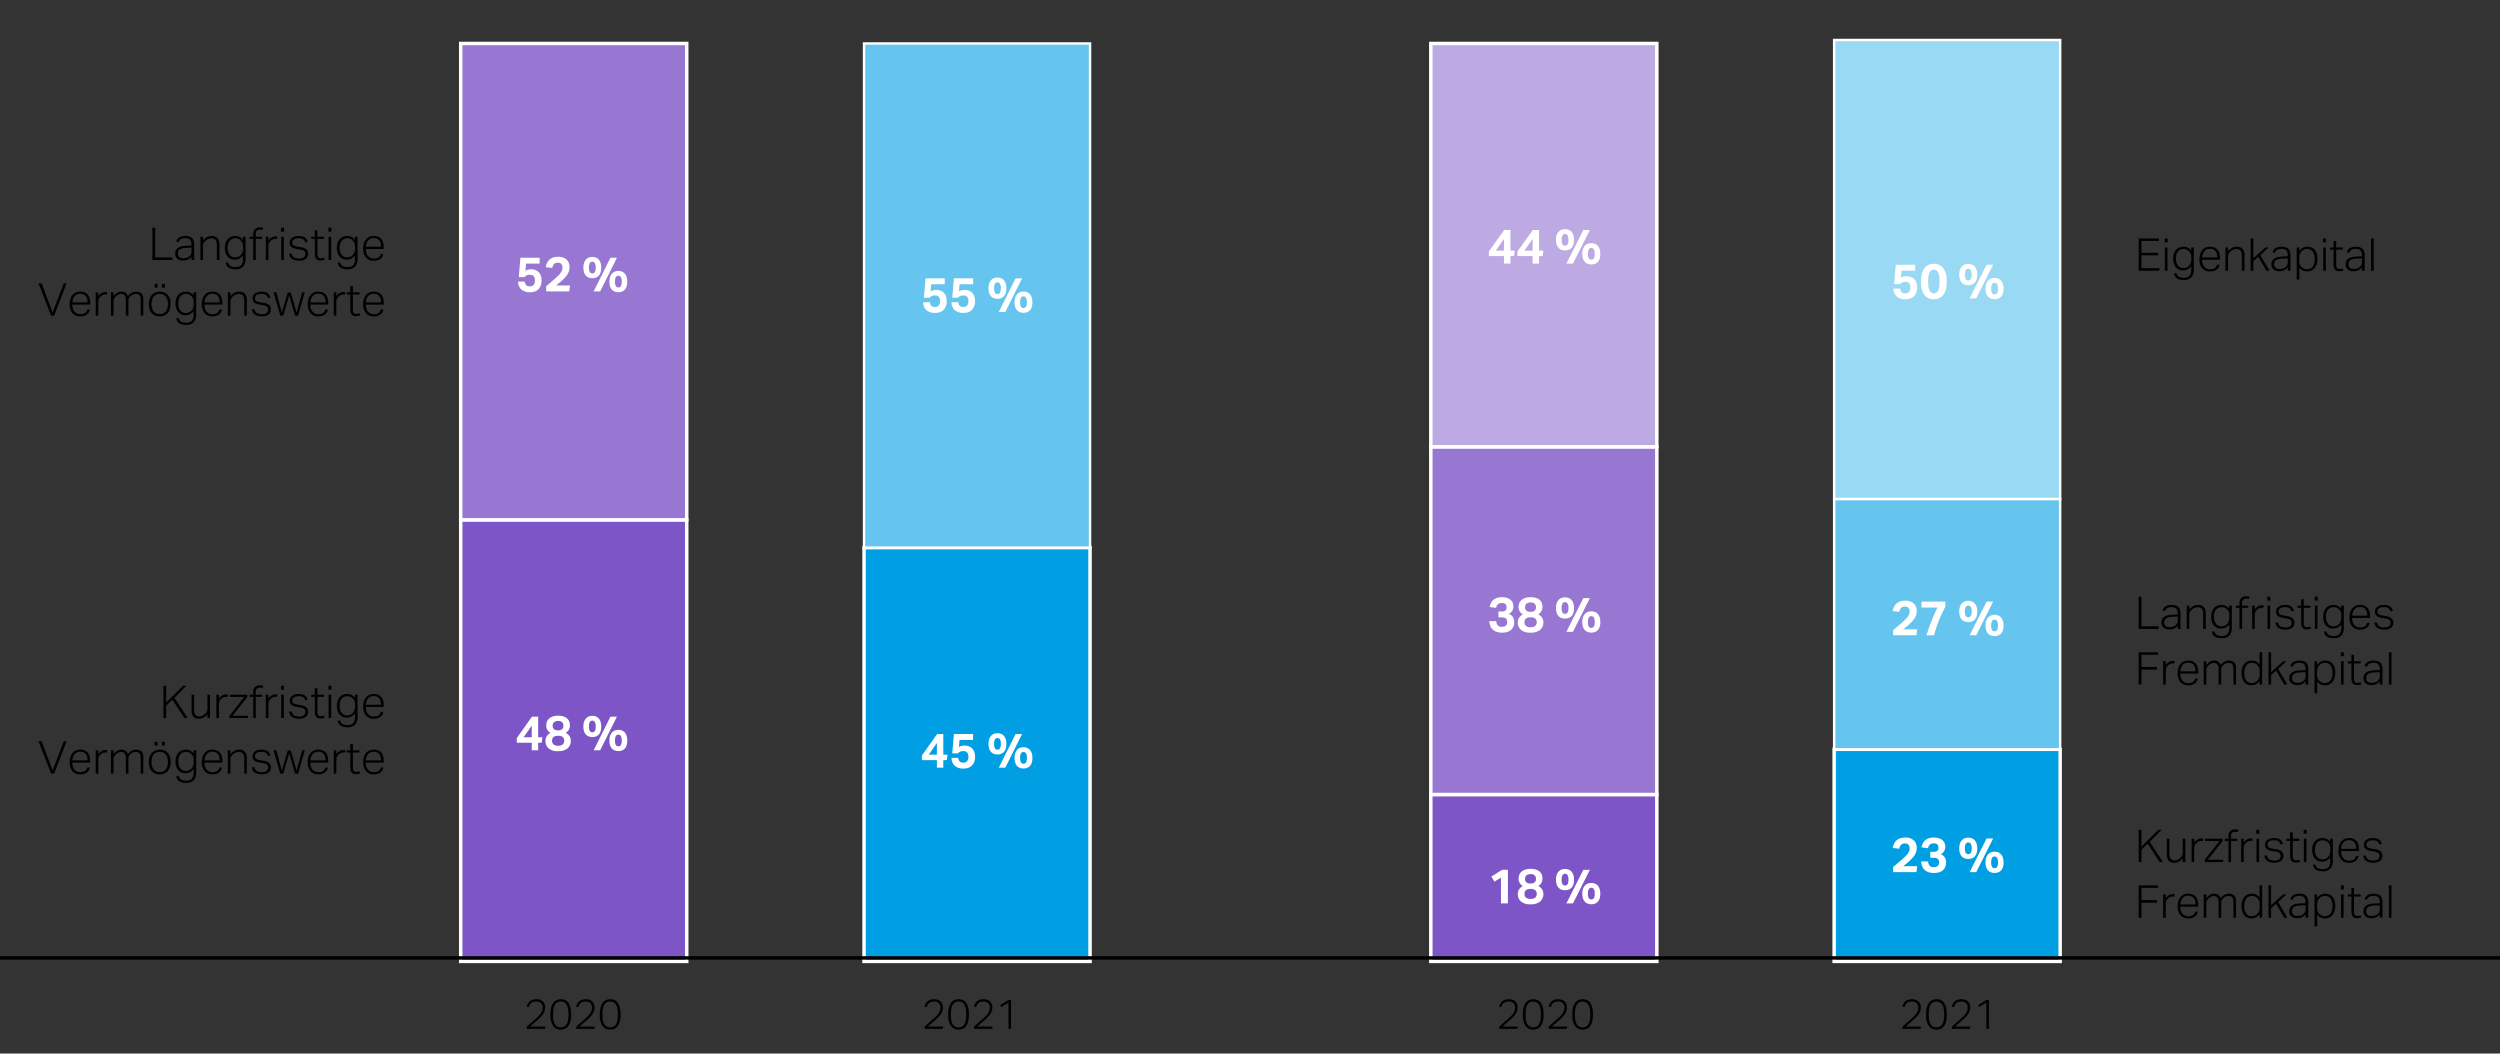
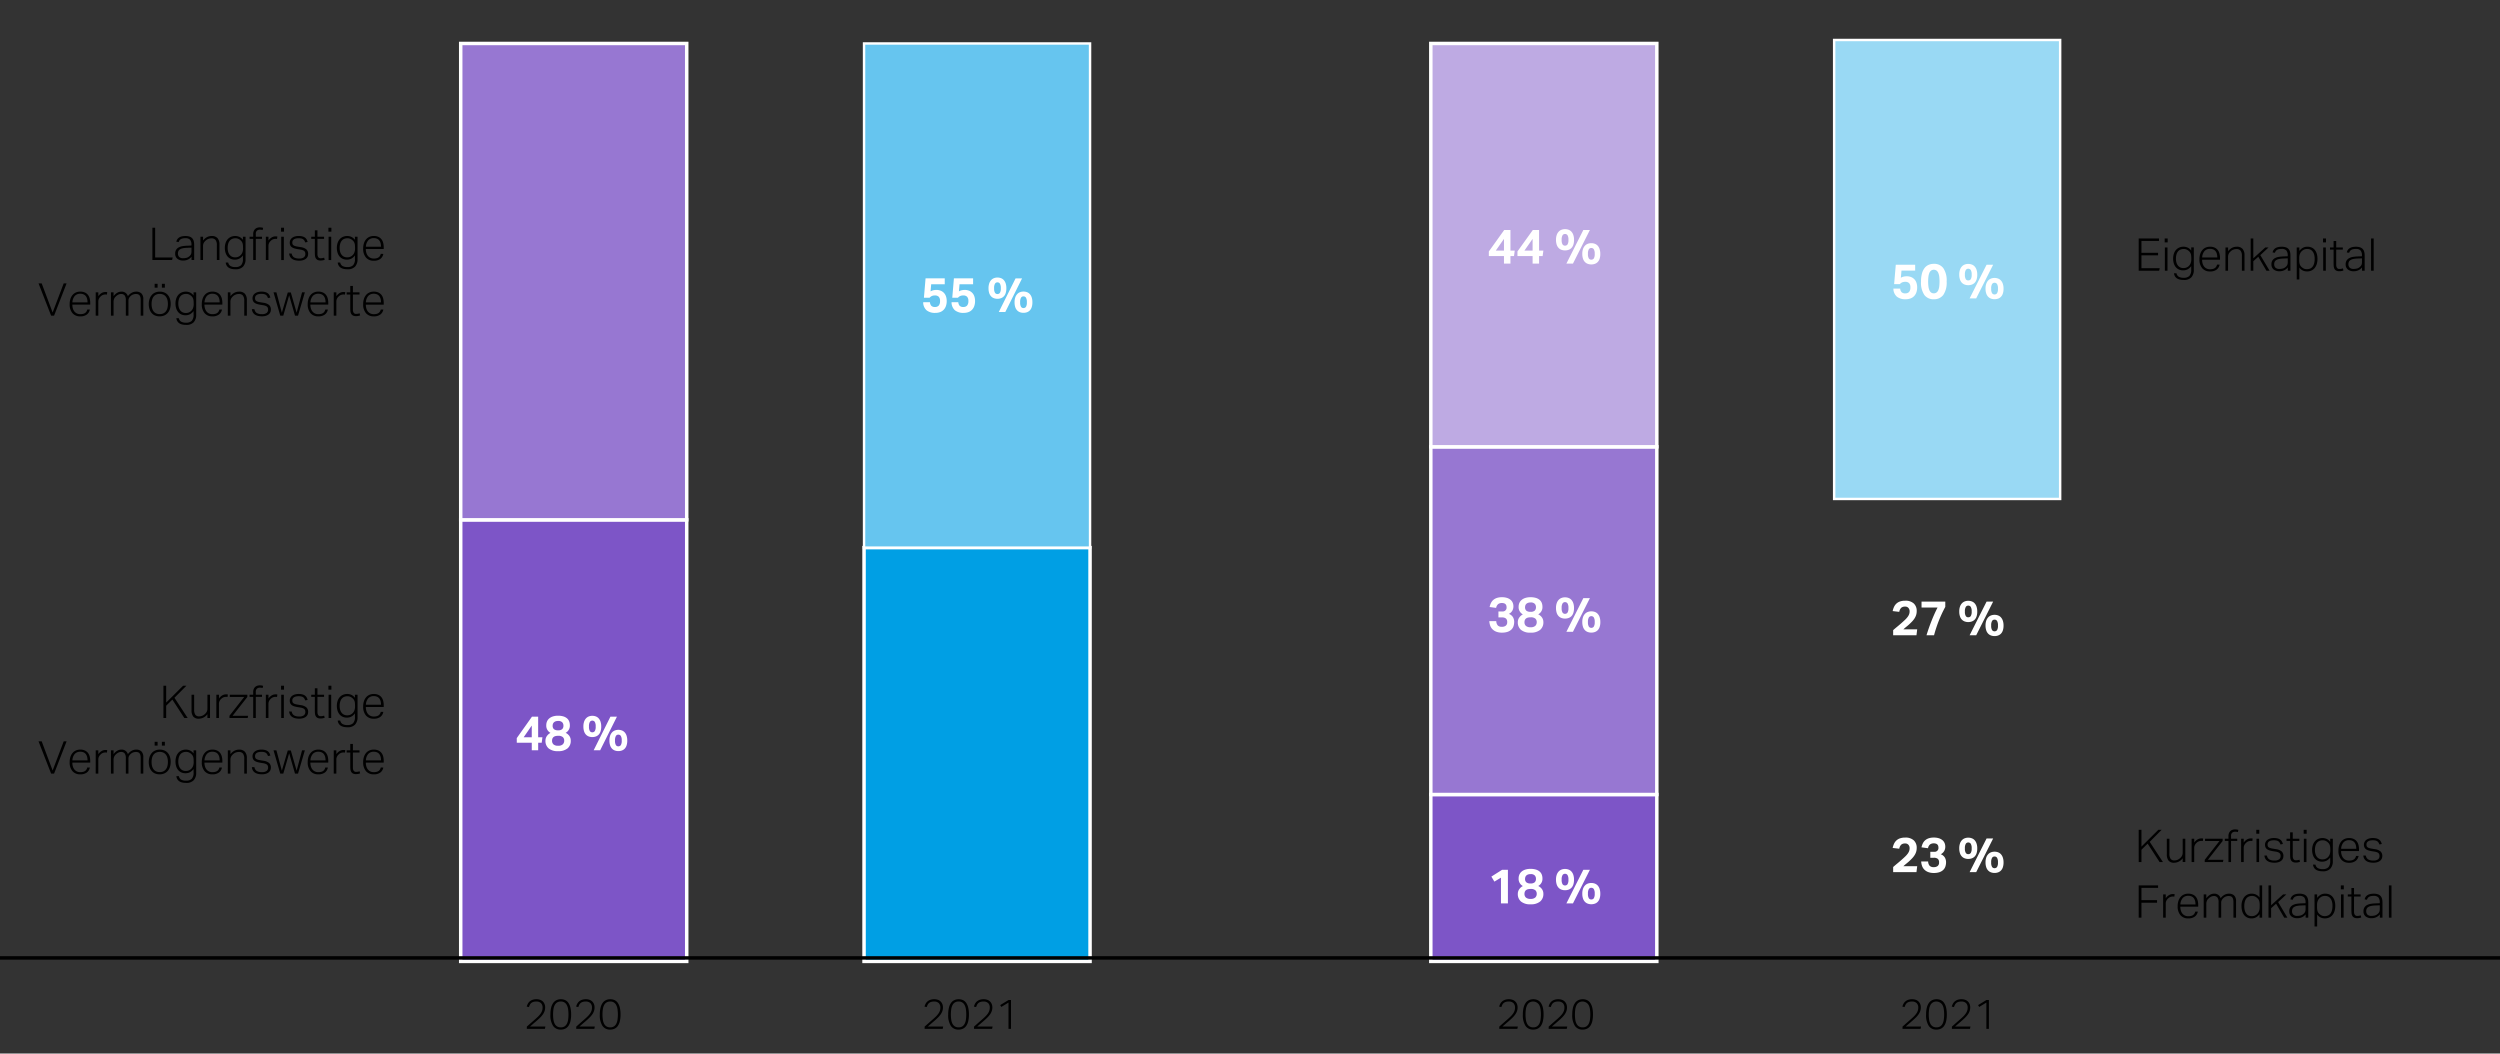
<svg xmlns="http://www.w3.org/2000/svg" width="719" height="303" viewBox="0 0 719 303">
  <rect x="0" y="0" width="719" height="303" fill="#333333" stroke="none" />
  <g data-name="Grafik" stroke-miterlimit="10">
    <path fill="#7d55c7" stroke="#fff" d="M132.5 149.5h65v127h-65z" />
    <path fill="#009fe4" stroke="#fff" d="M248.5 157.5h65v119h-65z" />
    <path fill="#7d55c7" stroke="#fff" d="M411.5 228.5h65v48h-65z" />
-     <path fill="#009fe4" stroke="#fff" d="M527.5 215.5h65v61h-65z" />
    <path fill="#9777d2" stroke="#fff" d="M132.5 12.5h65v137h-65z" />
    <path fill="#66c5ef" stroke="#fff" stroke-width=".7" d="M248.5 12.5h65v145h-65z" />
    <path fill="#9777d2" stroke="#fff" d="M411.5 128.5h65v100h-65z" />
-     <path fill="#66c5ef" stroke="#fff" stroke-width=".7" d="M527.5 143.5h65v72h-65z" />
    <path fill="#beaae3" stroke="#fff" d="M411.5 12.5h65v116h-65z" />
    <path fill="#99d9f4" stroke="#fff" stroke-width=".7" d="M527.5 11.5h65v132h-65z" />
    <path fill="none" stroke="#000" d="M-2 275.5h724" />
  </g>
  <g data-name="DE">
    <path d="M43.829 65.5h.793v8.541h5.044l-.169.741h-5.668zM55.086 73.829a3.277 3.277 0 01-.4.409 2.75 2.75 0 01-.534.358 3.042 3.042 0 01-.656.247 3.212 3.212 0 01-.786.091 2.632 2.632 0 01-1.69-.507 1.811 1.811 0 01-.638-1.508 1.958 1.958 0 01.287-1.106 2.01 2.01 0 01.76-.675 3.532 3.532 0 011.079-.345 10.442 10.442 0 011.255-.123l1.3-.052v-.208a2.216 2.216 0 00-.384-1.443 1.72 1.72 0 00-1.371-.456 3.6 3.6 0 00-.813.079 1.68 1.68 0 00-.553.227 1.247 1.247 0 00-.351.351 1.55 1.55 0 00-.194.449l-.689-.1q.363-1.638 2.626-1.638a3.59 3.59 0 011.183.169 1.865 1.865 0 01.773.487 1.89 1.89 0 01.422.78 3.906 3.906 0 01.131 1.06v4.407h-.755zm-.012-2.613l-1.236.052a7.257 7.257 0 00-1.26.136 2.5 2.5 0 00-.819.312 1.192 1.192 0 00-.449.494 1.634 1.634 0 00-.136.7 1.386 1.386 0 00.344.981 1.6 1.6 0 001.2.371 3.767 3.767 0 00.851-.1 1.7 1.7 0 00.7-.318 2.854 2.854 0 00.383-.325 1.491 1.491 0 00.247-.345 1.414 1.414 0 00.137-.422 3.36 3.36 0 00.039-.546zM57.647 68.083h.753v1.092a3.491 3.491 0 011.164-.995 2.946 2.946 0 011.319-.305 2.107 2.107 0 011.69.636 2.7 2.7 0 01.546 1.808v4.459h-.754v-4.251a2.4 2.4 0 00-.377-1.515 1.457 1.457 0 00-1.2-.461 2.557 2.557 0 00-.825.149 2.206 2.206 0 00-.787.475 2.562 2.562 0 00-.585.7 2.068 2.068 0 00-.195.982v3.926h-.754zM65.629 75.506a1.5 1.5 0 00.624.981 2.7 2.7 0 001.469.319 2.166 2.166 0 001.625-.54 2.567 2.567 0 00.52-1.813v-1a3.018 3.018 0 01-.981.9 2.694 2.694 0 01-1.346.319 2.782 2.782 0 01-1.287-.28 2.559 2.559 0 01-.9-.748 3.212 3.212 0 01-.52-1.072 4.662 4.662 0 01-.169-1.254 4.535 4.535 0 01.208-1.417 3.1 3.1 0 01.6-1.086 2.658 2.658 0 01.949-.695 3.084 3.084 0 011.261-.247 2.9 2.9 0 011.131.24 2.632 2.632 0 011.053.878v-.91h.754v6.448a3.092 3.092 0 01-.695 2.132 2.794 2.794 0 01-2.191.78 5.092 5.092 0 01-1.059-.1 2.713 2.713 0 01-.858-.332 1.858 1.858 0 01-.605-.6 2.171 2.171 0 01-.3-.9zm4.264-4.342a5.942 5.942 0 00-.045-.787 2.268 2.268 0 00-.156-.585 1.741 1.741 0 00-.28-.448 2.827 2.827 0 00-.4-.377 2.475 2.475 0 00-.624-.338 2.075 2.075 0 00-.689-.1 2.429 2.429 0 00-.884.156 1.787 1.787 0 00-.7.494 2.392 2.392 0 00-.468.864 4.164 4.164 0 00-.169 1.268 3.694 3.694 0 00.189 1.267 2.4 2.4 0 00.487.832 1.805 1.805 0 00.676.462 2.155 2.155 0 00.767.142 2.551 2.551 0 00.728-.09 2.335 2.335 0 00.637-.326 2.2 2.2 0 00.7-.864 3.183 3.183 0 00.24-1.319zM72.818 68.707h-1.04v-.624h1.04v-.767a2.162 2.162 0 01.156-.858 1.722 1.722 0 01.41-.6 1.664 1.664 0 01.591-.351 2.175 2.175 0 01.715-.117 3.671 3.671 0 01.5.032 3.412 3.412 0 01.487.111l-.156.637a2.347 2.347 0 00-.754-.117 1.351 1.351 0 00-.851.266 1.162 1.162 0 00-.345.969v.793h1.781v.624h-1.78v6.071h-.754zM76.458 68.083h.754v1.092a3.072 3.072 0 01.923-.884 2.114 2.114 0 011.1-.312q.142 0 .267.006a2.118 2.118 0 01.266.033l-.091.715a2.626 2.626 0 00-.429-.039 2.077 2.077 0 00-.689.123 1.858 1.858 0 00-.663.423 2.156 2.156 0 00-.494.63 1.862 1.862 0 00-.195.878v4.03h-.754zM80.826 65.5h.858v1.131h-.858zm.052 2.587h.754v6.7h-.754zM83.894 72.919a1.552 1.552 0 00.663 1.105 2.811 2.811 0 001.482.325 2.056 2.056 0 001.378-.364 1.176 1.176 0 00.4-.91 1.726 1.726 0 00-.052-.436.889.889 0 00-.2-.37 1.149 1.149 0 00-.428-.286 3.5 3.5 0 00-.722-.2l-.819-.131a7.62 7.62 0 01-.955-.22 2.391 2.391 0 01-.715-.345 1.38 1.38 0 01-.443-.533 1.856 1.856 0 01-.149-.786 1.645 1.645 0 01.2-.8 1.763 1.763 0 01.533-.6 2.554 2.554 0 01.8-.37 3.631 3.631 0 01.994-.13 4.117 4.117 0 011.15.136 2.2 2.2 0 01.755.371 1.709 1.709 0 01.455.545 3.175 3.175 0 01.253.664l-.689.143a2.935 2.935 0 00-.24-.527 1.273 1.273 0 00-.345-.377 1.507 1.507 0 00-.52-.227 3.95 3.95 0 00-1.651.019 1.6 1.6 0 00-.566.267.949.949 0 00-.305.39 1.177 1.177 0 00-.091.455 1.568 1.568 0 00.052.422.694.694 0 00.208.332 1.337 1.337 0 00.436.247 4.2 4.2 0 00.734.182l1.027.169a3.233 3.233 0 011.573.63 1.716 1.716 0 01.52 1.372 1.751 1.751 0 01-.162.741 1.672 1.672 0 01-.481.6 2.421 2.421 0 01-.8.4 3.715 3.715 0 01-1.105.15 5.073 5.073 0 01-1.125-.117 2.719 2.719 0 01-.89-.364 1.959 1.959 0 01-.611-.637 2.231 2.231 0 01-.286-.949zM90.55 68.707h-1.04v-.624h1.04v-1.846h.75v1.846h1.9v.624h-1.9v4.381a1.588 1.588 0 00.208.838.779.779 0 00.728.345 2.729 2.729 0 00.572-.052 3.675 3.675 0 00.416-.117l.156.611a3.075 3.075 0 01-1.209.208 1.751 1.751 0 01-.9-.2 1.255 1.255 0 01-.488-.514 2.02 2.02 0 01-.2-.734 9.022 9.022 0 01-.039-.871zM94.45 65.5h.858v1.131h-.858zm.052 2.587h.754v6.7H94.5zM97.843 75.506a1.49 1.49 0 00.624.981 2.7 2.7 0 001.469.319 2.168 2.168 0 001.625-.54 2.572 2.572 0 00.52-1.813v-1a3.031 3.031 0 01-.982.9 2.694 2.694 0 01-1.346.319 2.78 2.78 0 01-1.286-.28 2.559 2.559 0 01-.9-.748 3.174 3.174 0 01-.52-1.072 4.623 4.623 0 01-.17-1.254 4.565 4.565 0 01.208-1.417 3.1 3.1 0 01.6-1.086 2.658 2.658 0 01.949-.695 3.08 3.08 0 011.26-.247 2.913 2.913 0 011.132.24 2.632 2.632 0 011.053.878v-.91h.753v6.448a3.087 3.087 0 01-.7 2.132 2.793 2.793 0 01-2.19.78 5.1 5.1 0 01-1.06-.1 2.713 2.713 0 01-.858-.332 1.855 1.855 0 01-.6-.6 2.171 2.171 0 01-.3-.9zm4.263-4.342a5.942 5.942 0 00-.045-.787 2.191 2.191 0 00-.156-.585 1.714 1.714 0 00-.28-.448 2.817 2.817 0 00-.4-.377 2.475 2.475 0 00-.624-.338 2.084 2.084 0 00-.689-.1 2.434 2.434 0 00-.885.156 1.784 1.784 0 00-.7.494 2.378 2.378 0 00-.469.864 4.2 4.2 0 00-.168 1.268 3.72 3.72 0 00.188 1.267 2.385 2.385 0 00.488.832 1.79 1.79 0 00.676.462 2.147 2.147 0 00.767.142 2.556 2.556 0 00.728-.09 2.345 2.345 0 00.636-.326 2.182 2.182 0 00.7-.864 3.183 3.183 0 00.24-1.319zM110.245 73.023a2.284 2.284 0 01-.832 1.417 3 3 0 01-1.924.546 2.8 2.8 0 01-2.243-.93 3.788 3.788 0 01-.8-2.554 4.874 4.874 0 01.227-1.56 3.26 3.26 0 01.637-1.138 2.67 2.67 0 01.962-.7 3.087 3.087 0 011.216-.234 3.126 3.126 0 011.325.253 2.4 2.4 0 01.891.689 2.77 2.77 0 01.5 1.034 5.077 5.077 0 01.156 1.287v.481h-5.148a3.9 3.9 0 00.142 1.072 2.564 2.564 0 00.43.871 2.045 2.045 0 00.714.585 2.187 2.187 0 00.989.215 3.246 3.246 0 00.858-.1 1.684 1.684 0 00.585-.279 1.439 1.439 0 00.37-.423 2.223 2.223 0 00.215-.539zm-.663-2.054a4.056 4.056 0 00-.117-1 2.239 2.239 0 00-.364-.787 1.643 1.643 0 00-.65-.514 2.333 2.333 0 00-.962-.181 2.057 2.057 0 00-1.56.611 3.046 3.046 0 00-.7 1.872zM11.082 81.5h.909l3.146 8.385 3.185-8.385h.832l-3.6 9.282H14.7zM25.836 89.023A2.279 2.279 0 0125 90.44a2.994 2.994 0 01-1.923.546 2.8 2.8 0 01-2.243-.93 3.788 3.788 0 01-.8-2.554 4.874 4.874 0 01.227-1.56A3.244 3.244 0 0120.9 84.8a2.67 2.67 0 01.962-.7 3.083 3.083 0 011.216-.234 3.129 3.129 0 011.325.253 2.4 2.4 0 01.891.689 2.784 2.784 0 01.5 1.034 5.077 5.077 0 01.157 1.287v.481h-5.145a3.9 3.9 0 00.142 1.072 2.562 2.562 0 00.429.871 2.058 2.058 0 00.715.585 2.184 2.184 0 00.989.215 3.238 3.238 0 00.857-.1 1.676 1.676 0 00.585-.279 1.428 1.428 0 00.371-.423 2.182 2.182 0 00.214-.539zm-.663-2.054a4.057 4.057 0 00-.116-1 2.222 2.222 0 00-.365-.787 1.629 1.629 0 00-.65-.514 2.325 2.325 0 00-.961-.181 2.057 2.057 0 00-1.56.611 3.04 3.04 0 00-.7 1.872zM27.526 84.083h.754v1.092a3.061 3.061 0 01.923-.884 2.114 2.114 0 011.105-.312q.142 0 .267.006a2.118 2.118 0 01.266.033l-.091.715a2.626 2.626 0 00-.429-.039 2.077 2.077 0 00-.689.123 1.849 1.849 0 00-.663.423 2.156 2.156 0 00-.494.63 1.862 1.862 0 00-.2.878v4.03h-.754zM31.907 84.083h.754v1.105a3.558 3.558 0 011.06-.988 2.28 2.28 0 011.15-.325 1.833 1.833 0 011.911 1.313 3.347 3.347 0 011.066-.969 2.636 2.636 0 011.313-.344 2.1 2.1 0 011.508.52 2.209 2.209 0 01.546 1.664v4.719h-.754v-4.446a3.581 3.581 0 00-.085-.858 1.347 1.347 0 00-.259-.547.951.951 0 00-.436-.292 1.992 1.992 0 00-.611-.084 2.518 2.518 0 00-.682.11 1.975 1.975 0 00-.735.41 2.053 2.053 0 00-.513.6 1.61 1.61 0 00-.2.819v4.29h-.754v-4.436a2.2 2.2 0 00-.338-1.384 1.254 1.254 0 00-1.027-.409 1.708 1.708 0 00-.735.162 2.925 2.925 0 00-.682.462 4.346 4.346 0 00-.254.247 1.572 1.572 0 00-.24.338 2.181 2.181 0 00-.176.455 2.284 2.284 0 00-.071.6v3.966h-.754zM45.908 90.986a3.348 3.348 0 01-1.32-.247 2.636 2.636 0 01-.975-.709A3.259 3.259 0 0143 88.919a4.636 4.636 0 01-.214-1.456 4.548 4.548 0 01.228-1.483 3.334 3.334 0 01.636-1.13 2.766 2.766 0 01.995-.722 3.271 3.271 0 011.313-.253 3.34 3.34 0 011.313.247 2.661 2.661 0 01.988.708 3.192 3.192 0 01.617 1.112 4.583 4.583 0 01.215 1.443 4.679 4.679 0 01-.221 1.482A3.3 3.3 0 0148.241 90a2.7 2.7 0 01-1 .728 3.348 3.348 0 01-1.333.258zm.026-.65a2.335 2.335 0 001.079-.228 2.049 2.049 0 00.728-.618 2.57 2.57 0 00.416-.922 4.863 4.863 0 00.13-1.157 4.664 4.664 0 00-.13-1.125 2.572 2.572 0 00-.416-.916 2.059 2.059 0 00-.728-.618 2.664 2.664 0 00-2.152 0 1.992 1.992 0 00-.728.618 2.652 2.652 0 00-.409.916 4.72 4.72 0 00-.13 1.138 4.806 4.806 0 00.13 1.144 2.65 2.65 0 00.409.922 1.983 1.983 0 00.728.618 2.347 2.347 0 001.073.228zm-1.456-8.711h.845v1.105h-.845zm2.08 0h.858v1.105h-.858zM51.433 91.506a1.49 1.49 0 00.624.981 2.7 2.7 0 001.469.319 2.166 2.166 0 001.625-.54 2.567 2.567 0 00.52-1.813v-1a3.021 3.021 0 01-.982.9 2.69 2.69 0 01-1.345.319 2.782 2.782 0 01-1.287-.28 2.559 2.559 0 01-.9-.748 3.193 3.193 0 01-.52-1.072 4.622 4.622 0 01-.169-1.254 4.535 4.535 0 01.208-1.417 3.085 3.085 0 01.6-1.086 2.658 2.658 0 01.949-.695 3.084 3.084 0 011.261-.247 2.912 2.912 0 011.131.24 2.632 2.632 0 011.053.878v-.91h.754v6.448a3.088 3.088 0 01-.7 2.132 2.791 2.791 0 01-2.19.78 5.1 5.1 0 01-1.06-.1 2.707 2.707 0 01-.857-.332 1.858 1.858 0 01-.6-.6 2.156 2.156 0 01-.3-.9zm4.267-4.342a5.761 5.761 0 00-.046-.787 2.229 2.229 0 00-.155-.585 1.741 1.741 0 00-.28-.448 2.827 2.827 0 00-.4-.377 2.475 2.475 0 00-.624-.338 2.079 2.079 0 00-.689-.1 2.425 2.425 0 00-.884.156 1.78 1.78 0 00-.7.494 2.377 2.377 0 00-.468.864 4.164 4.164 0 00-.169 1.268 3.72 3.72 0 00.188 1.267 2.4 2.4 0 00.488.832 1.79 1.79 0 00.676.462 2.151 2.151 0 00.767.142 2.556 2.556 0 00.728-.09 2.349 2.349 0 00.637-.326 2.2 2.2 0 00.7-.864 3.183 3.183 0 00.24-1.319zM63.834 89.023A2.279 2.279 0 0163 90.44a2.994 2.994 0 01-1.923.546 2.8 2.8 0 01-2.243-.93 3.788 3.788 0 01-.8-2.554 4.874 4.874 0 01.227-1.56A3.26 3.26 0 0158.9 84.8a2.67 2.67 0 01.962-.7 3.083 3.083 0 011.216-.234 3.126 3.126 0 011.325.253 2.4 2.4 0 01.891.689 2.784 2.784 0 01.5 1.034 5.077 5.077 0 01.157 1.287v.481H58.8a3.9 3.9 0 00.142 1.072 2.581 2.581 0 00.429.871 2.058 2.058 0 00.715.585 2.184 2.184 0 00.989.215 3.246 3.246 0 00.858-.1 1.679 1.679 0 00.584-.279 1.428 1.428 0 00.371-.423 2.182 2.182 0 00.214-.539zm-.663-2.054a4.057 4.057 0 00-.116-1 2.222 2.222 0 00-.365-.787 1.633 1.633 0 00-.649-.514 2.333 2.333 0 00-.962-.181 2.057 2.057 0 00-1.56.611 3.046 3.046 0 00-.7 1.872zM65.525 84.083h.754v1.092a3.488 3.488 0 011.163-.995 2.947 2.947 0 011.32-.305 2.109 2.109 0 011.69.636A2.7 2.7 0 0171 86.319v4.459h-.754v-4.251a2.408 2.408 0 00-.377-1.515 1.458 1.458 0 00-1.2-.461 2.567 2.567 0 00-.826.149 2.2 2.2 0 00-.786.475 2.562 2.562 0 00-.585.7 2.068 2.068 0 00-.2.982v3.926h-.754zM73.182 88.919a1.552 1.552 0 00.663 1.105 2.809 2.809 0 001.482.325 2.056 2.056 0 001.378-.364 1.179 1.179 0 00.4-.91 1.773 1.773 0 00-.051-.436.889.889 0 00-.2-.37 1.161 1.161 0 00-.429-.286 3.466 3.466 0 00-.721-.2l-.819-.131a7.6 7.6 0 01-.956-.22 2.391 2.391 0 01-.715-.345 1.386 1.386 0 01-.442-.533 1.84 1.84 0 01-.149-.786 1.645 1.645 0 01.195-.8 1.763 1.763 0 01.533-.6 2.549 2.549 0 01.8-.37 3.644 3.644 0 01.995-.13 4.122 4.122 0 011.15.136 2.187 2.187 0 01.754.371 1.7 1.7 0 01.455.545 3.177 3.177 0 01.254.664l-.689.143a2.867 2.867 0 00-.241-.527 1.269 1.269 0 00-.344-.377 1.507 1.507 0 00-.52-.227 3.282 3.282 0 00-.78-.078 3.321 3.321 0 00-.872.1 1.6 1.6 0 00-.565.267.949.949 0 00-.305.39 1.177 1.177 0 00-.091.455 1.568 1.568 0 00.052.422.694.694 0 00.208.332 1.342 1.342 0 00.435.247 4.218 4.218 0 00.735.182l1.027.169a3.233 3.233 0 011.573.63 1.716 1.716 0 01.52 1.372 1.752 1.752 0 01-.163.741 1.662 1.662 0 01-.481.6 2.416 2.416 0 01-.8.4 3.715 3.715 0 01-1.105.15 5.061 5.061 0 01-1.125-.117 2.719 2.719 0 01-.89-.364 1.948 1.948 0 01-.611-.637 2.232 2.232 0 01-.287-.949zM78.668 84.083h.832l1.56 5.85 1.7-5.811h.884l1.664 5.811 1.56-5.85h.806l-1.963 6.7h-.871l-1.677-5.851-1.69 5.851h-.871zM94.293 89.023a2.279 2.279 0 01-.832 1.417 2.994 2.994 0 01-1.923.546 2.8 2.8 0 01-2.243-.93 3.788 3.788 0 01-.8-2.554 4.874 4.874 0 01.227-1.56 3.26 3.26 0 01.638-1.142 2.67 2.67 0 01.962-.7 3.083 3.083 0 011.216-.234 3.126 3.126 0 011.325.253 2.4 2.4 0 01.891.689 2.784 2.784 0 01.5 1.034 5.077 5.077 0 01.157 1.287v.481h-5.148a3.9 3.9 0 00.142 1.072 2.562 2.562 0 00.429.871 2.058 2.058 0 00.715.585 2.184 2.184 0 00.989.215 3.252 3.252 0 00.858-.1 1.679 1.679 0 00.584-.279 1.428 1.428 0 00.371-.423 2.182 2.182 0 00.214-.539zm-.663-2.054a4.057 4.057 0 00-.116-1 2.222 2.222 0 00-.365-.787 1.633 1.633 0 00-.649-.514 2.333 2.333 0 00-.962-.181 2.057 2.057 0 00-1.56.611 3.046 3.046 0 00-.7 1.872zM95.984 84.083h.754v1.092a3.049 3.049 0 01.923-.884 2.109 2.109 0 011.105-.312c.095 0 .184 0 .266.006a2.155 2.155 0 01.267.033l-.091.715a2.626 2.626 0 00-.429-.039 2.072 2.072 0 00-.689.123 1.849 1.849 0 00-.663.423 2.123 2.123 0 00-.494.63 1.862 1.862 0 00-.2.878v4.03h-.754zM100.742 84.707H99.7v-.624h1.04v-1.846h.754v1.846h1.9v.624h-1.9v4.381a1.588 1.588 0 00.208.838.779.779 0 00.728.345 2.712 2.712 0 00.571-.052 3.56 3.56 0 00.416-.117l.157.611a3.075 3.075 0 01-1.209.208 1.751 1.751 0 01-.9-.2 1.255 1.255 0 01-.488-.514 2.02 2.02 0 01-.2-.734 9.022 9.022 0 01-.039-.871zM110.244 89.023a2.279 2.279 0 01-.832 1.417 3 3 0 01-1.924.546 2.8 2.8 0 01-2.242-.93 3.783 3.783 0 01-.8-2.554 4.872 4.872 0 01.228-1.56 3.244 3.244 0 01.637-1.138 2.658 2.658 0 01.961-.7 3.09 3.09 0 011.216-.234 3.134 3.134 0 011.326.253 2.412 2.412 0 01.891.689 2.784 2.784 0 01.5 1.034 5.077 5.077 0 01.156 1.287v.481h-5.148a3.9 3.9 0 00.143 1.072 2.544 2.544 0 00.429.871 2.049 2.049 0 00.715.585 2.18 2.18 0 00.988.215 3.246 3.246 0 00.858-.1 1.676 1.676 0 00.585-.279 1.443 1.443 0 00.371-.423 2.222 2.222 0 00.214-.539zm-.663-2.054a4.008 4.008 0 00-.117-1 2.221 2.221 0 00-.364-.787 1.629 1.629 0 00-.65-.514 2.326 2.326 0 00-.962-.181 2.057 2.057 0 00-1.56.611 3.046 3.046 0 00-.7 1.872z" />
    <g fill="#fff">
      <path d="M267.453 86.918a1.742 1.742 0 00.388 1.022 1.406 1.406 0 001.081.351 1.38 1.38 0 001.047-.4 1.881 1.881 0 00.382-1.323 1.731 1.731 0 00-.361-1.211 1.474 1.474 0 00-1.123-.385 2.058 2.058 0 00-.874.168 1.907 1.907 0 00-.638.49h-1.636l.472-5.572h5.518v1.694h-3.9l-.18 2.058a2.356 2.356 0 01.79-.329 3.8 3.8 0 01.846-.1 3.269 3.269 0 011.359.259 2.645 2.645 0 01.936.693 2.787 2.787 0 01.54 1.008 4.18 4.18 0 01.174 1.218 4.3 4.3 0 01-.236 1.484 2.93 2.93 0 01-.666 1.078 2.712 2.712 0 01-1.032.651 3.926 3.926 0 01-1.339.217 3.806 3.806 0 01-2.516-.749 3.081 3.081 0 01-.978-2.317zM275.606 86.918a1.742 1.742 0 00.388 1.022 1.409 1.409 0 001.082.351 1.381 1.381 0 001.047-.4 1.886 1.886 0 00.381-1.323 1.731 1.731 0 00-.36-1.211 1.478 1.478 0 00-1.124-.385 2.062 2.062 0 00-.874.168 1.893 1.893 0 00-.637.49h-1.636l.471-5.572h5.519v1.694h-3.9l-.18 2.058a2.362 2.362 0 01.791-.329 3.792 3.792 0 01.845-.1 3.269 3.269 0 011.359.259 2.645 2.645 0 01.936.693 2.8 2.8 0 01.541 1.008 4.18 4.18 0 01.173 1.218 4.279 4.279 0 01-.236 1.484 2.941 2.941 0 01-.665 1.078 2.723 2.723 0 01-1.033.651 3.92 3.92 0 01-1.338.217 3.807 3.807 0 01-2.517-.749 3.077 3.077 0 01-.977-2.317zM286.864 85.938a2.874 2.874 0 01-1.012-.175 2.137 2.137 0 01-.818-.539 2.481 2.481 0 01-.541-.944 4.36 4.36 0 01-.194-1.38 4.231 4.231 0 01.2-1.379 2.711 2.711 0 01.547-.959 2.164 2.164 0 01.812-.56 2.732 2.732 0 011-.182 2.834 2.834 0 011.032.18 2.092 2.092 0 01.811.56 2.692 2.692 0 01.534.959 4.382 4.382 0 01.194 1.379 4.521 4.521 0 01-.187 1.38 2.42 2.42 0 01-.534.944 2.137 2.137 0 01-.818.539 2.92 2.92 0 01-1.026.177zm0-1.372a.827.827 0 00.714-.357 2.382 2.382 0 00.256-1.309 2.465 2.465 0 00-.256-1.323.82.82 0 00-.714-.37.806.806 0 00-.7.37 2.463 2.463 0 00-.257 1.323 2.38 2.38 0 00.257 1.309.812.812 0 00.7.357zm2.26 5.166h-1.872l4.826-9.674h1.872zm5.228.238a2.883 2.883 0 01-1.013-.175 2.137 2.137 0 01-.818-.539 2.494 2.494 0 01-.541-.944 4.39 4.39 0 01-.193-1.38 4.26 4.26 0 01.2-1.379 2.727 2.727 0 01.548-.959 2.18 2.18 0 01.811-.56 2.741 2.741 0 011.006-.181 2.837 2.837 0 011.026.181 2.11 2.11 0 01.811.56 2.692 2.692 0 01.534.959 4.382 4.382 0 01.194 1.379 4.519 4.519 0 01-.188 1.38 2.407 2.407 0 01-.533.944 2.137 2.137 0 01-.818.539 2.924 2.924 0 01-1.026.175zm0-1.372a.83.83 0 00.714-.357 2.382 2.382 0 00.256-1.309 2.465 2.465 0 00-.256-1.323.82.82 0 00-.714-.37.809.809 0 00-.7.37 2.465 2.465 0 00-.256 1.323 2.382 2.382 0 00.256 1.309.818.818 0 00.7.359z" />
    </g>
    <g>
      <path d="M47 197.21h.793v4.849l4.875-4.849h.95l-3.446 3.471 3.8 5.811h-.963l-3.434-5.292-1.782 1.756v3.535H47zM55.086 199.8h.754v4.251a2.659 2.659 0 00.332 1.515 1.3 1.3 0 001.137.461 2.219 2.219 0 00.806-.156 2.634 2.634 0 00.767-.468 2.667 2.667 0 00.572-.695 2.066 2.066 0 00.2-.982V199.8h.746v6.695h-.754V205.4a3.076 3.076 0 01-2.431 1.3 1.968 1.968 0 01-1.638-.624 2.877 2.877 0 01-.494-1.82zM62.224 199.8h.754v1.092a3.07 3.07 0 01.922-.884 2.114 2.114 0 011.1-.312c.1 0 .184 0 .267.007a2.142 2.142 0 01.267.032l-.092.716a2.516 2.516 0 00-.428-.04 2.07 2.07 0 00-.689.124 1.86 1.86 0 00-.663.422 2.16 2.16 0 00-.5.631 1.86 1.86 0 00-.194.877v4.03h-.754zM65.993 205.855l4.251-5.421h-4.16v-.634h5.057v.637l-4.251 5.421h4.472l-.13.637h-5.239zM72.818 200.421h-1.04v-.621h1.04v-.766a2.171 2.171 0 01.156-.859 1.731 1.731 0 01.41-.6 1.679 1.679 0 01.591-.351 2.2 2.2 0 01.715-.117 3.51 3.51 0 01.5.033 3.412 3.412 0 01.487.111l-.156.636a2.682 2.682 0 00-.383-.091 2.586 2.586 0 00-.371-.025 1.345 1.345 0 00-.851.266 1.159 1.159 0 00-.345.968v.793h1.781v.624h-1.78v6.071h-.754zM76.458 199.8h.754v1.092a3.061 3.061 0 01.923-.884 2.111 2.111 0 011.1-.312c.095 0 .184 0 .266.007a2.142 2.142 0 01.267.032l-.091.716a2.527 2.527 0 00-.429-.04 2.074 2.074 0 00-.689.124 1.86 1.86 0 00-.663.422 2.157 2.157 0 00-.494.631 1.86 1.86 0 00-.195.877v4.03h-.754zM80.826 197.21h.858v1.132h-.858zm.052 2.587h.754v6.695h-.754zM83.894 204.634a1.552 1.552 0 00.663 1.105 2.81 2.81 0 001.482.324 2.052 2.052 0 001.378-.364 1.175 1.175 0 00.4-.909 1.773 1.773 0 00-.051-.436.9.9 0 00-.2-.371 1.16 1.16 0 00-.429-.285 3.4 3.4 0 00-.721-.2l-.819-.13a7.418 7.418 0 01-.956-.221 2.366 2.366 0 01-.715-.344 1.377 1.377 0 01-.442-.533 1.84 1.84 0 01-.15-.786 1.634 1.634 0 01.2-.8 1.762 1.762 0 01.532-.6 2.589 2.589 0 01.8-.371 3.675 3.675 0 01.994-.13 4.121 4.121 0 011.151.137 2.195 2.195 0 01.754.37 1.713 1.713 0 01.455.546 3.19 3.19 0 01.254.663l-.689.143a2.887 2.887 0 00-.241-.526 1.269 1.269 0 00-.344-.377 1.508 1.508 0 00-.52-.228 3.287 3.287 0 00-.78-.077 3.321 3.321 0 00-.872.1 1.6 1.6 0 00-.565.267.952.952 0 00-.305.389 1.182 1.182 0 00-.092.455 1.579 1.579 0 00.053.423.686.686 0 00.208.331 1.306 1.306 0 00.435.247 4.129 4.129 0 00.735.182l1.027.17a3.233 3.233 0 011.573.63 1.715 1.715 0 01.52 1.371 1.748 1.748 0 01-.163.741 1.657 1.657 0 01-.481.6 2.43 2.43 0 01-.8.4 3.745 3.745 0 01-1.105.149 5.058 5.058 0 01-1.124-.117 2.7 2.7 0 01-.89-.364 1.949 1.949 0 01-.612-.636 2.245 2.245 0 01-.286-.949zM90.55 200.421h-1.04v-.621h1.04v-1.846h.75v1.846h1.9v.624h-1.9v4.376a1.592 1.592 0 00.208.839.778.778 0 00.728.344 2.664 2.664 0 00.572-.052 3.3 3.3 0 00.416-.117l.156.611a3.259 3.259 0 01-.475.143 3.309 3.309 0 01-.734.065 1.741 1.741 0 01-.9-.195 1.252 1.252 0 01-.488-.513 2.02 2.02 0 01-.2-.735 8.986 8.986 0 01-.039-.87zM94.45 197.21h.858v1.132h-.858zm.05 2.59h.754v6.695H94.5zM97.843 207.22a1.493 1.493 0 00.624.982 2.7 2.7 0 001.469.319 2.168 2.168 0 001.625-.54 2.573 2.573 0 00.52-1.814v-1a3.042 3.042 0 01-.982.9 2.7 2.7 0 01-1.346.318 2.793 2.793 0 01-1.286-.279 2.559 2.559 0 01-.9-.748 3.174 3.174 0 01-.52-1.072 4.625 4.625 0 01-.17-1.255 4.569 4.569 0 01.208-1.417 3.106 3.106 0 01.6-1.085 2.673 2.673 0 01.949-.7 3.1 3.1 0 011.26-.247 2.915 2.915 0 011.132.241 2.624 2.624 0 011.053.878v-.901h.753v6.448a3.085 3.085 0 01-.7 2.132 2.793 2.793 0 01-2.19.78 5.034 5.034 0 01-1.06-.1 2.688 2.688 0 01-.858-.331 1.855 1.855 0 01-.6-.6 2.171 2.171 0 01-.3-.9zm4.263-4.342a5.937 5.937 0 00-.045-.786 2.191 2.191 0 00-.156-.585 1.72 1.72 0 00-.28-.449 2.875 2.875 0 00-.4-.377 2.469 2.469 0 00-.624-.337 2.084 2.084 0 00-.689-.1 2.434 2.434 0 00-.885.156 1.791 1.791 0 00-.7.493 2.391 2.391 0 00-.469.865 4.2 4.2 0 00-.168 1.267 3.722 3.722 0 00.188 1.268 2.394 2.394 0 00.488.832 1.8 1.8 0 00.676.462 2.147 2.147 0 00.767.142 2.556 2.556 0 00.728-.09 2.345 2.345 0 00.636-.326 2.182 2.182 0 00.7-.864 3.185 3.185 0 00.24-1.32zM110.244 204.738a2.279 2.279 0 01-.832 1.417 3 3 0 01-1.924.545 2.8 2.8 0 01-2.242-.929 3.785 3.785 0 01-.8-2.554 4.883 4.883 0 01.228-1.561 3.249 3.249 0 01.637-1.137 2.649 2.649 0 01.961-.7 3.09 3.09 0 011.216-.234 3.133 3.133 0 011.326.254 2.412 2.412 0 01.891.689 2.787 2.787 0 01.5 1.033 5.091 5.091 0 01.156 1.288v.48h-5.148a3.9 3.9 0 00.143 1.073 2.544 2.544 0 00.429.871 2.049 2.049 0 00.715.585 2.18 2.18 0 00.988.214 3.25 3.25 0 00.858-.1 1.659 1.659 0 00.585-.28 1.427 1.427 0 00.371-.422 2.222 2.222 0 00.214-.539zm-.663-2.055a4.02 4.02 0 00-.117-1 2.224 2.224 0 00-.364-.786 1.629 1.629 0 00-.65-.514 2.326 2.326 0 00-.962-.182 2.057 2.057 0 00-1.56.612 3.045 3.045 0 00-.7 1.871zM11.082 213.21h.909l3.146 8.385 3.185-8.385h.832l-3.6 9.282H14.7zM25.836 220.738a2.279 2.279 0 01-.836 1.417 2.994 2.994 0 01-1.923.545 2.8 2.8 0 01-2.243-.929 3.79 3.79 0 01-.8-2.554 4.884 4.884 0 01.227-1.561 3.249 3.249 0 01.637-1.137 2.661 2.661 0 01.962-.7 3.083 3.083 0 011.216-.234 3.129 3.129 0 011.325.254 2.4 2.4 0 01.891.689 2.787 2.787 0 01.5 1.033 5.09 5.09 0 01.157 1.288v.48h-5.143a3.9 3.9 0 00.142 1.073 2.562 2.562 0 00.429.871 2.058 2.058 0 00.715.585 2.184 2.184 0 00.989.214 3.242 3.242 0 00.857-.1 1.659 1.659 0 00.585-.28 1.413 1.413 0 00.371-.422 2.182 2.182 0 00.214-.539zm-.663-2.055a4.069 4.069 0 00-.116-1 2.226 2.226 0 00-.365-.786 1.629 1.629 0 00-.65-.514 2.324 2.324 0 00-.961-.182 2.057 2.057 0 00-1.56.612 3.039 3.039 0 00-.7 1.871zM27.526 215.8h.754v1.092a3.073 3.073 0 01.923-.884 2.114 2.114 0 011.105-.312c.095 0 .184 0 .267.007a2.106 2.106 0 01.266.032l-.091.716a2.527 2.527 0 00-.429-.04 2.079 2.079 0 00-.689.124 1.86 1.86 0 00-.663.422 2.173 2.173 0 00-.494.631 1.86 1.86 0 00-.2.877v4.03h-.754zM31.907 215.8h.754v1.1a3.554 3.554 0 011.06-.987 2.281 2.281 0 011.15-.326 1.836 1.836 0 011.911 1.313 3.355 3.355 0 011.066-.968 2.626 2.626 0 011.313-.345 2.1 2.1 0 011.508.52 2.212 2.212 0 01.546 1.664v4.719h-.754v-4.446a3.592 3.592 0 00-.085-.858 1.348 1.348 0 00-.259-.546.943.943 0 00-.436-.292 1.99 1.99 0 00-.611-.085 2.484 2.484 0 00-.682.111 1.986 1.986 0 00-.735.409 2.057 2.057 0 00-.513.6 1.6 1.6 0 00-.2.818v4.29h-.754v-4.433a2.2 2.2 0 00-.338-1.384 1.255 1.255 0 00-1.027-.41 1.709 1.709 0 00-.735.163 2.919 2.919 0 00-.682.461 5.11 5.11 0 00-.254.247 1.6 1.6 0 00-.24.338 2.2 2.2 0 00-.176.455 2.3 2.3 0 00-.071.6v3.965h-.754zM45.908 222.7a3.33 3.33 0 01-1.32-.247 2.623 2.623 0 01-.975-.708 3.259 3.259 0 01-.613-1.111 4.638 4.638 0 01-.214-1.457 4.537 4.537 0 01.228-1.482 3.329 3.329 0 01.636-1.131 2.763 2.763 0 01.995-.721 3.271 3.271 0 011.313-.254 3.358 3.358 0 011.313.247 2.675 2.675 0 01.988.709 3.2 3.2 0 01.617 1.111 4.592 4.592 0 01.215 1.443 4.685 4.685 0 01-.221 1.483 3.312 3.312 0 01-.631 1.137 2.714 2.714 0 01-1 .728 3.348 3.348 0 01-1.331.253zm.026-.649a2.335 2.335 0 001.079-.228 2.059 2.059 0 00.728-.618 2.567 2.567 0 00.416-.923 4.851 4.851 0 00.13-1.157 4.662 4.662 0 00-.13-1.124 2.577 2.577 0 00-.416-.917 2.057 2.057 0 00-.728-.617 2.664 2.664 0 00-2.152 0 1.99 1.99 0 00-.728.617 2.657 2.657 0 00-.409.917 4.718 4.718 0 00-.13 1.137 4.794 4.794 0 00.13 1.144 2.646 2.646 0 00.409.923 1.992 1.992 0 00.728.618 2.347 2.347 0 001.073.228zm-1.456-8.711h.845v1.1h-.845zm2.08 0h.858v1.1h-.858zM51.433 223.22a1.493 1.493 0 00.624.982 2.7 2.7 0 001.469.319 2.166 2.166 0 001.625-.54 2.568 2.568 0 00.52-1.814v-1a3.032 3.032 0 01-.982.9 2.7 2.7 0 01-1.345.318 2.794 2.794 0 01-1.287-.279 2.559 2.559 0 01-.9-.748 3.193 3.193 0 01-.52-1.072 4.624 4.624 0 01-.169-1.255 4.54 4.54 0 01.208-1.417 3.089 3.089 0 01.6-1.085 2.673 2.673 0 01.949-.7 3.1 3.1 0 011.261-.247 2.914 2.914 0 011.131.241 2.624 2.624 0 011.053.878v-.901h.754v6.448a3.086 3.086 0 01-.7 2.132 2.791 2.791 0 01-2.19.78 5.034 5.034 0 01-1.06-.1 2.683 2.683 0 01-.857-.331 1.858 1.858 0 01-.6-.6 2.156 2.156 0 01-.3-.9zm4.264-4.342a5.755 5.755 0 00-.046-.786 2.229 2.229 0 00-.155-.585 1.747 1.747 0 00-.28-.449 2.885 2.885 0 00-.4-.377 2.469 2.469 0 00-.624-.337 2.079 2.079 0 00-.689-.1 2.425 2.425 0 00-.884.156 1.787 1.787 0 00-.7.493 2.39 2.39 0 00-.468.865 4.162 4.162 0 00-.169 1.267 3.722 3.722 0 00.188 1.268 2.409 2.409 0 00.488.832 1.8 1.8 0 00.676.462 2.151 2.151 0 00.767.142 2.556 2.556 0 00.728-.09 2.349 2.349 0 00.637-.326 2.2 2.2 0 00.7-.864 3.185 3.185 0 00.24-1.32zM63.834 220.738a2.279 2.279 0 01-.834 1.417 2.994 2.994 0 01-1.923.545 2.8 2.8 0 01-2.243-.929 3.79 3.79 0 01-.8-2.554 4.884 4.884 0 01.227-1.561 3.264 3.264 0 01.637-1.137 2.661 2.661 0 01.962-.7 3.083 3.083 0 011.216-.234 3.125 3.125 0 011.325.254 2.4 2.4 0 01.891.689 2.787 2.787 0 01.5 1.033 5.09 5.09 0 01.157 1.288v.48H58.8a3.9 3.9 0 00.142 1.073 2.581 2.581 0 00.429.871 2.058 2.058 0 00.715.585 2.184 2.184 0 00.989.214 3.25 3.25 0 00.858-.1 1.663 1.663 0 00.584-.28 1.413 1.413 0 00.371-.422 2.182 2.182 0 00.214-.539zm-.663-2.055a4.069 4.069 0 00-.116-1 2.226 2.226 0 00-.365-.786 1.633 1.633 0 00-.649-.514 2.332 2.332 0 00-.962-.182 2.057 2.057 0 00-1.56.612 3.045 3.045 0 00-.7 1.871zM65.525 215.8h.754v1.092a3.5 3.5 0 011.163-.994 2.935 2.935 0 011.32-.306 2.109 2.109 0 011.69.637 2.7 2.7 0 01.548 1.804v4.459h-.754v-4.251a2.407 2.407 0 00-.377-1.514 1.456 1.456 0 00-1.2-.462 2.543 2.543 0 00-.826.15 2.213 2.213 0 00-.786.474 2.58 2.58 0 00-.585.7 2.061 2.061 0 00-.2.981v3.926h-.754zM73.182 220.634a1.552 1.552 0 00.663 1.105 2.81 2.81 0 001.482.324 2.051 2.051 0 001.378-.364 1.175 1.175 0 00.4-.909 1.773 1.773 0 00-.051-.436.9.9 0 00-.2-.371 1.16 1.16 0 00-.429-.285 3.4 3.4 0 00-.721-.2l-.819-.13a7.418 7.418 0 01-.956-.221 2.366 2.366 0 01-.715-.344 1.386 1.386 0 01-.442-.533 1.84 1.84 0 01-.149-.786 1.645 1.645 0 01.195-.8 1.754 1.754 0 01.533-.6 2.572 2.572 0 01.8-.371 3.683 3.683 0 01.995-.13 4.118 4.118 0 011.15.137 2.186 2.186 0 01.754.37 1.7 1.7 0 01.455.546 3.19 3.19 0 01.254.663l-.689.143a2.887 2.887 0 00-.241-.526 1.269 1.269 0 00-.344-.377 1.508 1.508 0 00-.52-.228 3.287 3.287 0 00-.78-.077 3.321 3.321 0 00-.872.1 1.6 1.6 0 00-.565.267.952.952 0 00-.305.389 1.181 1.181 0 00-.091.455 1.581 1.581 0 00.052.423.686.686 0 00.208.331 1.306 1.306 0 00.435.247 4.129 4.129 0 00.735.182l1.027.17a3.233 3.233 0 011.573.63 1.715 1.715 0 01.52 1.371 1.748 1.748 0 01-.163.741 1.657 1.657 0 01-.481.6 2.435 2.435 0 01-.8.4 3.75 3.75 0 01-1.105.149 5.061 5.061 0 01-1.125-.117 2.7 2.7 0 01-.89-.364 1.936 1.936 0 01-.611-.636 2.232 2.232 0 01-.287-.949zM78.668 215.8h.832l1.56 5.85 1.7-5.811h.884l1.664 5.811 1.56-5.85h.806l-1.963 6.695h-.871l-1.677-5.85-1.69 5.85h-.871zM94.293 220.738a2.279 2.279 0 01-.832 1.417 2.994 2.994 0 01-1.923.545 2.8 2.8 0 01-2.243-.929 3.79 3.79 0 01-.8-2.554 4.884 4.884 0 01.227-1.561 3.264 3.264 0 01.637-1.137 2.661 2.661 0 01.962-.7 3.083 3.083 0 011.216-.234 3.125 3.125 0 011.325.254 2.4 2.4 0 01.891.689 2.787 2.787 0 01.5 1.033 5.09 5.09 0 01.157 1.288v.48h-5.147a3.9 3.9 0 00.142 1.073 2.562 2.562 0 00.429.871 2.058 2.058 0 00.715.585 2.184 2.184 0 00.989.214 3.255 3.255 0 00.858-.1 1.663 1.663 0 00.584-.28 1.413 1.413 0 00.371-.422 2.182 2.182 0 00.214-.539zm-.663-2.055a4.069 4.069 0 00-.116-1 2.226 2.226 0 00-.365-.786 1.633 1.633 0 00-.649-.514 2.332 2.332 0 00-.962-.182 2.057 2.057 0 00-1.56.612 3.045 3.045 0 00-.7 1.871zM95.984 215.8h.754v1.092a3.061 3.061 0 01.923-.884 2.109 2.109 0 011.105-.312c.095 0 .184 0 .266.007a2.142 2.142 0 01.267.032l-.091.716a2.527 2.527 0 00-.429-.04 2.074 2.074 0 00-.689.124 1.86 1.86 0 00-.663.422 2.14 2.14 0 00-.494.631 1.86 1.86 0 00-.2.877v4.03h-.754zM100.742 216.421H99.7v-.621h1.04v-1.846h.754v1.846h1.9v.624h-1.9v4.376a1.592 1.592 0 00.208.839.778.778 0 00.728.344 2.647 2.647 0 00.571-.052 3.207 3.207 0 00.416-.117l.157.611a3.259 3.259 0 01-.475.143 3.309 3.309 0 01-.734.065 1.741 1.741 0 01-.9-.195 1.252 1.252 0 01-.488-.513 2.02 2.02 0 01-.2-.735 8.986 8.986 0 01-.039-.87zM110.244 220.738a2.279 2.279 0 01-.832 1.417 3 3 0 01-1.924.545 2.8 2.8 0 01-2.242-.929 3.785 3.785 0 01-.8-2.554 4.883 4.883 0 01.228-1.561 3.249 3.249 0 01.637-1.137 2.649 2.649 0 01.961-.7 3.09 3.09 0 011.216-.234 3.133 3.133 0 011.326.254 2.412 2.412 0 01.891.689 2.787 2.787 0 01.5 1.033 5.091 5.091 0 01.156 1.288v.48h-5.148a3.9 3.9 0 00.143 1.073 2.544 2.544 0 00.429.871 2.049 2.049 0 00.715.585 2.18 2.18 0 00.988.214 3.25 3.25 0 00.858-.1 1.659 1.659 0 00.585-.28 1.427 1.427 0 00.371-.422 2.222 2.222 0 00.214-.539zm-.663-2.055a4.02 4.02 0 00-.117-1 2.224 2.224 0 00-.364-.786 1.629 1.629 0 00-.65-.514 2.326 2.326 0 00-.962-.182 2.057 2.057 0 00-1.56.612 3.045 3.045 0 00-.7 1.871z" />
    </g>
    <g fill="#fff">
-       <path d="M265.137 217.279l4.382-6.174h1.774v5.936h1.221l-.208 1.568h-1.013v2.17h-1.844v-2.17h-4.312zm4.312-.238v-3.374l-2.329 3.374zM275.606 217.965a1.742 1.742 0 00.388 1.022 1.413 1.413 0 001.082.35 1.38 1.38 0 001.047-.4 1.886 1.886 0 00.381-1.323 1.729 1.729 0 00-.36-1.211 1.474 1.474 0 00-1.124-.385 2.062 2.062 0 00-.874.168 1.881 1.881 0 00-.637.49h-1.636l.471-5.572h5.519v1.696h-3.9l-.18 2.058a2.341 2.341 0 01.791-.329 3.792 3.792 0 01.845-.1 3.253 3.253 0 011.359.259 2.645 2.645 0 01.936.693 2.788 2.788 0 01.541 1.008 4.18 4.18 0 01.173 1.218 4.283 4.283 0 01-.236 1.484 2.949 2.949 0 01-.665 1.078 2.747 2.747 0 01-1.033.651 3.945 3.945 0 01-1.338.217 3.812 3.812 0 01-2.517-.749 3.078 3.078 0 01-.977-2.317zM286.864 216.985a2.874 2.874 0 01-1.012-.175 2.148 2.148 0 01-.818-.539 2.493 2.493 0 01-.541-.945 4.349 4.349 0 01-.194-1.379 4.227 4.227 0 01.2-1.379 2.711 2.711 0 01.547-.959 2.153 2.153 0 01.812-.56 2.732 2.732 0 011-.182 2.834 2.834 0 011.026.182 2.081 2.081 0 01.811.56 2.692 2.692 0 01.534.959 4.377 4.377 0 01.194 1.379 4.509 4.509 0 01-.187 1.379 2.432 2.432 0 01-.534.945 2.148 2.148 0 01-.818.539 2.92 2.92 0 01-1.02.175zm0-1.372a.83.83 0 00.714-.357 2.382 2.382 0 00.256-1.309 2.46 2.46 0 00-.256-1.323.821.821 0 00-.714-.371.807.807 0 00-.7.371 2.458 2.458 0 00-.257 1.323 2.38 2.38 0 00.257 1.309.815.815 0 00.7.357zm2.26 5.166h-1.872l4.826-9.674h1.872zm5.228.238a2.906 2.906 0 01-1.013-.175 2.148 2.148 0 01-.818-.539 2.506 2.506 0 01-.541-.945 4.379 4.379 0 01-.193-1.379 4.256 4.256 0 01.2-1.379 2.727 2.727 0 01.548-.959 2.157 2.157 0 01.811-.56 2.742 2.742 0 011.006-.182 2.838 2.838 0 011.026.182 2.089 2.089 0 01.811.56 2.692 2.692 0 01.534.959 4.377 4.377 0 01.194 1.379 4.507 4.507 0 01-.188 1.379 2.418 2.418 0 01-.533.945 2.148 2.148 0 01-.818.539 2.947 2.947 0 01-1.026.175zm0-1.372a.83.83 0 00.714-.357 2.382 2.382 0 00.256-1.309 2.46 2.46 0 00-.256-1.323.821.821 0 00-.714-.371.809.809 0 00-.7.371 2.46 2.46 0 00-.256 1.323 2.382 2.382 0 00.256 1.309.818.818 0 00.7.357z" />
-     </g>
+       </g>
    <g>
      <path d="M615.086 68.578h5.837v.715h-5.044V72.7h4.785v.741h-4.785v3.692h5.266l-.183.728h-5.876zM622.562 68.578h.857v1.131h-.857zm.052 2.587h.754v6.695h-.754zM625.955 78.588a1.5 1.5 0 00.624.982 2.7 2.7 0 001.468.318 2.169 2.169 0 001.625-.539 2.57 2.57 0 00.52-1.814v-1a3.032 3.032 0 01-.981.9 2.7 2.7 0 01-1.346.318 2.79 2.79 0 01-1.286-.279 2.561 2.561 0 01-.9-.748 3.17 3.17 0 01-.52-1.073 4.825 4.825 0 01.038-2.671 3.112 3.112 0 01.6-1.085 2.685 2.685 0 01.95-.7 3.1 3.1 0 011.26-.247 2.9 2.9 0 011.132.241 2.62 2.62 0 011.052.877v-.91h.754v6.448a3.092 3.092 0 01-.7 2.132 2.793 2.793 0 01-2.19.78 5.1 5.1 0 01-1.06-.1 2.712 2.712 0 01-.858-.331 1.846 1.846 0 01-.6-.6 2.161 2.161 0 01-.3-.9zm4.263-4.342a5.937 5.937 0 00-.045-.786 2.229 2.229 0 00-.156-.585 1.747 1.747 0 00-.28-.449 2.831 2.831 0 00-.4-.377 2.473 2.473 0 00-.624-.338 2.1 2.1 0 00-.689-.1 2.433 2.433 0 00-.884.156 1.794 1.794 0 00-.7.494 2.391 2.391 0 00-.469.865 4.162 4.162 0 00-.169 1.267 3.69 3.69 0 00.189 1.267 2.4 2.4 0 00.488.833 1.791 1.791 0 00.675.461 2.135 2.135 0 00.767.143 2.52 2.52 0 00.729-.091 2.311 2.311 0 00.636-.325 2.2 2.2 0 00.7-.865 3.177 3.177 0 00.24-1.319zM638.356 76.105a2.277 2.277 0 01-.832 1.417 2.988 2.988 0 01-1.923.546 2.8 2.8 0 01-2.243-.929 3.792 3.792 0 01-.8-2.555 4.882 4.882 0 01.227-1.56 3.246 3.246 0 01.637-1.137 2.661 2.661 0 01.962-.7 3.083 3.083 0 011.216-.234 3.129 3.129 0 011.325.254 2.394 2.394 0 01.891.689 2.779 2.779 0 01.5 1.033 5.088 5.088 0 01.157 1.287v.484h-5.148a3.9 3.9 0 00.142 1.073 2.571 2.571 0 00.429.871 2.044 2.044 0 00.715.584 2.171 2.171 0 00.989.215 3.242 3.242 0 00.857-.1 1.694 1.694 0 00.585-.28 1.425 1.425 0 00.371-.422 2.189 2.189 0 00.214-.54zm-.663-2.054a4.069 4.069 0 00-.116-1 2.226 2.226 0 00-.365-.786 1.629 1.629 0 00-.65-.514 2.324 2.324 0 00-.961-.182 2.06 2.06 0 00-1.56.611 3.051 3.051 0 00-.7 1.872zM640.046 71.165h.754v1.092a3.487 3.487 0 011.164-.994 2.928 2.928 0 011.319-.306 2.108 2.108 0 011.69.637 2.7 2.7 0 01.546 1.807v4.459h-.754v-4.251a2.4 2.4 0 00-.377-1.514 1.454 1.454 0 00-1.2-.462 2.533 2.533 0 00-.825.15 2.194 2.194 0 00-.787.474 2.565 2.565 0 00-.585.7 2.061 2.061 0 00-.2.981v3.922h-.754zM647.3 68.578h.754v5.707l3.445-3.12h.936l-2.366 2.21 2.665 4.485h-.91l-2.34-4.017-1.43 1.287v2.73h-.754zM657.973 76.911a3.294 3.294 0 01-.4.41 2.753 2.753 0 01-.533.357 3.042 3.042 0 01-.656.247 3.172 3.172 0 01-.787.091 2.636 2.636 0 01-1.69-.507 1.811 1.811 0 01-.64-1.509 1.962 1.962 0 01.286-1.105 2.023 2.023 0 01.761-.676 3.587 3.587 0 011.079-.345 10.872 10.872 0 011.254-.123l1.3-.052v-.208a2.224 2.224 0 00-.383-1.443 1.724 1.724 0 00-1.372-.455 3.608 3.608 0 00-.812.078 1.659 1.659 0 00-.553.228 1.231 1.231 0 00-.351.35 1.6 1.6 0 00-.2.449l-.689-.1q.365-1.638 2.626-1.638a3.608 3.608 0 011.183.169 1.778 1.778 0 011.2 1.268 3.9 3.9 0 01.131 1.059v4.404h-.755zm-.013-2.611l-1.235.052a7.259 7.259 0 00-1.261.137 2.453 2.453 0 00-.818.312 1.186 1.186 0 00-.449.494 1.629 1.629 0 00-.136.695 1.382 1.382 0 00.344.982 1.594 1.594 0 001.2.37 3.774 3.774 0 00.852-.1 1.7 1.7 0 00.7-.319 2.738 2.738 0 00.384-.325 1.507 1.507 0 00.247-.344 1.4 1.4 0 00.136-.423 3.36 3.36 0 00.039-.546zM660.534 71.165h.754v1a3.611 3.611 0 011-.89 2.583 2.583 0 011.326-.319 2.861 2.861 0 011.281.267 2.5 2.5 0 01.9.734 3.211 3.211 0 01.534 1.105 5.215 5.215 0 01.175 1.378 5.009 5.009 0 01-.214 1.528 3.353 3.353 0 01-.605 1.137 2.59 2.59 0 01-.942.715 3.007 3.007 0 01-1.242.247 2.907 2.907 0 01-1.177-.247 2.637 2.637 0 01-1.033-.871v3.432h-.754zm.728 3.614a5.625 5.625 0 00.046.773 2.317 2.317 0 00.155.592 1.826 1.826 0 00.28.462 2.007 2.007 0 00.416.37 2.032 2.032 0 00.611.338 2.238 2.238 0 00.715.1 2.349 2.349 0 00.884-.162 1.744 1.744 0 00.695-.514 2.548 2.548 0 00.462-.916 4.836 4.836 0 00.169-1.372 4.222 4.222 0 00-.189-1.365 2.515 2.515 0 00-.487-.877 1.682 1.682 0 00-.676-.468 2.165 2.165 0 00-.741-.137 2.721 2.721 0 00-.728.091 1.961 1.961 0 00-.65.338 2.316 2.316 0 00-.708.852 2.947 2.947 0 00-.254 1.306zM668.1 68.578h.858v1.131h-.858zm.052 2.587h.754v6.695h-.754zM671.142 71.789H670.1v-.624h1.04v-1.846h.754v1.846h1.9v.624h-1.9v4.381a1.592 1.592 0 00.208.839.781.781 0 00.728.344 2.664 2.664 0 00.572-.052 3.253 3.253 0 00.416-.117l.156.611a3.259 3.259 0 01-.475.143 3.371 3.371 0 01-.734.065 1.743 1.743 0 01-.9-.195 1.265 1.265 0 01-.488-.513 2.026 2.026 0 01-.2-.735q-.039-.416-.039-.871zM679.318 76.911a3.282 3.282 0 01-.4.41 2.792 2.792 0 01-.534.357 3.042 3.042 0 01-.656.247 3.167 3.167 0 01-.787.091 2.631 2.631 0 01-1.689-.507 1.811 1.811 0 01-.64-1.509 1.962 1.962 0 01.288-1.1 2.023 2.023 0 01.761-.676 3.587 3.587 0 011.079-.345 10.867 10.867 0 011.255-.123l1.3-.052v-.208a2.218 2.218 0 00-.383-1.443 1.723 1.723 0 00-1.371-.455 3.611 3.611 0 00-.813.078 1.659 1.659 0 00-.553.228 1.231 1.231 0 00-.351.35 1.6 1.6 0 00-.2.449l-.688-.1q.363-1.638 2.625-1.638a3.619 3.619 0 011.184.169 1.779 1.779 0 011.2 1.268 3.9 3.9 0 01.131 1.059v4.399h-.755zm-.012-2.613l-1.236.052a7.235 7.235 0 00-1.26.137 2.459 2.459 0 00-.819.312 1.186 1.186 0 00-.449.494 1.629 1.629 0 00-.136.695 1.387 1.387 0 00.344.982 1.6 1.6 0 001.2.37 3.772 3.772 0 00.851-.1 1.71 1.71 0 00.7-.319 2.783 2.783 0 00.383-.325 1.507 1.507 0 00.247-.344 1.429 1.429 0 00.137-.423 3.476 3.476 0 00.039-.546zM681.919 68.578h.754v9.282h-.754z" />
    </g>
    <g>
-       <path d="M615.086 171.6h.793v8.541h5.044l-.169.741h-5.668zM626.344 179.933a3.294 3.294 0 01-.4.41 2.753 2.753 0 01-.533.357 3.042 3.042 0 01-.656.247 3.172 3.172 0 01-.787.091 2.636 2.636 0 01-1.69-.507 1.812 1.812 0 01-.637-1.508 1.962 1.962 0 01.286-1.1 2.023 2.023 0 01.761-.676 3.559 3.559 0 011.079-.344 10.648 10.648 0 011.255-.124l1.3-.052v-.208a2.226 2.226 0 00-.383-1.443 1.724 1.724 0 00-1.372-.455 3.608 3.608 0 00-.812.078 1.659 1.659 0 00-.553.228 1.234 1.234 0 00-.351.351 1.585 1.585 0 00-.195.448l-.689-.1q.365-1.638 2.626-1.638a3.608 3.608 0 011.183.169 1.778 1.778 0 011.2 1.268 3.9 3.9 0 01.131 1.059v4.407h-.755zm-.012-2.613l-1.236.052a7.259 7.259 0 00-1.261.137 2.505 2.505 0 00-.818.312 1.186 1.186 0 00-.449.494 1.632 1.632 0 00-.136.695 1.382 1.382 0 00.344.982 1.6 1.6 0 001.2.37 3.772 3.772 0 00.851-.1 1.687 1.687 0 00.695-.319 2.738 2.738 0 00.384-.325 1.486 1.486 0 00.247-.344 1.4 1.4 0 00.136-.423 3.35 3.35 0 00.04-.546zM628.905 174.187h.754v1.092a3.5 3.5 0 011.164-.994 2.928 2.928 0 011.319-.306 2.108 2.108 0 011.69.637 2.7 2.7 0 01.546 1.807v4.459h-.754v-4.251a2.4 2.4 0 00-.377-1.514 1.454 1.454 0 00-1.2-.462 2.533 2.533 0 00-.825.15 2.209 2.209 0 00-.787.474 2.58 2.58 0 00-.585.7 2.061 2.061 0 00-.2.981v3.926h-.754zM636.887 181.61a1.5 1.5 0 00.624.982 2.7 2.7 0 001.469.318 2.17 2.17 0 001.625-.539 2.57 2.57 0 00.52-1.814v-1a3.021 3.021 0 01-.981.9 2.7 2.7 0 01-1.346.318 2.794 2.794 0 01-1.287-.279 2.57 2.57 0 01-.9-.748 3.212 3.212 0 01-.52-1.072 4.624 4.624 0 01-.169-1.255 4.54 4.54 0 01.208-1.417 3.089 3.089 0 01.6-1.085 2.673 2.673 0 01.949-.7 3.1 3.1 0 011.261-.247 2.914 2.914 0 011.131.241 2.629 2.629 0 011.053.877v-.91h.754v6.448a3.09 3.09 0 01-.7 2.132 2.794 2.794 0 01-2.191.78 5.018 5.018 0 01-1.059-.1 2.7 2.7 0 01-.858-.331 1.858 1.858 0 01-.605-.6 2.156 2.156 0 01-.3-.9zm4.264-4.342a5.755 5.755 0 00-.046-.786 2.229 2.229 0 00-.155-.585 1.747 1.747 0 00-.28-.449 2.885 2.885 0 00-.4-.377 2.507 2.507 0 00-.624-.338 2.106 2.106 0 00-.689-.1 2.425 2.425 0 00-.884.156 1.79 1.79 0 00-.7.494 2.39 2.39 0 00-.468.865 4.162 4.162 0 00-.169 1.267 3.722 3.722 0 00.188 1.268 2.425 2.425 0 00.488.832 1.8 1.8 0 00.676.461 2.131 2.131 0 00.767.143 2.518 2.518 0 00.728-.091 2.316 2.316 0 00.637-.325 2.2 2.2 0 00.7-.864 3.185 3.185 0 00.24-1.32zM644.076 174.811h-1.04v-.624h1.04v-.767a2.169 2.169 0 01.156-.858 1.731 1.731 0 01.41-.6 1.664 1.664 0 01.591-.351 2.17 2.17 0 01.715-.117 3.51 3.51 0 01.5.033 3.4 3.4 0 01.487.11l-.156.637a2.661 2.661 0 00-.384-.091 2.558 2.558 0 00-.37-.026 1.345 1.345 0 00-.851.267 1.159 1.159 0 00-.345.968v.793h1.781v.624h-1.78v6.071h-.754zM647.716 174.187h.754v1.092a3.073 3.073 0 01.923-.884 2.114 2.114 0 011.105-.312c.095 0 .184 0 .267.007a2.106 2.106 0 01.266.032l-.091.715a2.626 2.626 0 00-.429-.039 2.079 2.079 0 00-.689.124 1.846 1.846 0 00-.663.422 2.157 2.157 0 00-.494.631 1.858 1.858 0 00-.195.877v4.03h-.754zM652.084 171.6h.858v1.131h-.858zm.052 2.587h.754v6.695h-.754zM655.152 179.023a1.548 1.548 0 00.663 1.1 2.8 2.8 0 001.482.325 2.051 2.051 0 001.378-.364 1.177 1.177 0 00.4-.91 1.718 1.718 0 00-.052-.435.9.9 0 00-.2-.371 1.161 1.161 0 00-.428-.286 3.5 3.5 0 00-.722-.195l-.819-.13a7.5 7.5 0 01-.956-.221 2.36 2.36 0 01-.714-.344 1.38 1.38 0 01-.443-.533 1.857 1.857 0 01-.149-.787 1.641 1.641 0 01.2-.8 1.754 1.754 0 01.533-.6 2.567 2.567 0 01.8-.371 3.67 3.67 0 01.994-.13 4.113 4.113 0 011.15.137 2.2 2.2 0 01.755.37 1.726 1.726 0 01.455.546 3.166 3.166 0 01.253.663l-.689.143a2.887 2.887 0 00-.241-.526 1.245 1.245 0 00-.344-.377 1.508 1.508 0 00-.52-.228 3.929 3.929 0 00-1.651.02 1.611 1.611 0 00-.566.266.961.961 0 00-.3.39 1.181 1.181 0 00-.091.455 1.581 1.581 0 00.052.423.691.691 0 00.208.331 1.3 1.3 0 00.436.247 4.115 4.115 0 00.734.182l1.027.169a3.243 3.243 0 011.573.631 1.715 1.715 0 01.52 1.371 1.748 1.748 0 01-.163.741 1.664 1.664 0 01-.48.605 2.44 2.44 0 01-.8.4 3.75 3.75 0 01-1.105.149 5.073 5.073 0 01-1.125-.117 2.7 2.7 0 01-.89-.364 1.949 1.949 0 01-.611-.637 2.213 2.213 0 01-.286-.949zM661.808 174.811h-1.04v-.624h1.04v-1.846h.754v1.846h1.9v.624h-1.9v4.381a1.592 1.592 0 00.208.839.78.78 0 00.728.344 2.647 2.647 0 00.571-.052 3.207 3.207 0 00.416-.117l.157.611a3.259 3.259 0 01-.475.143 3.315 3.315 0 01-.734.065 1.741 1.741 0 01-.9-.195 1.258 1.258 0 01-.488-.513 2.006 2.006 0 01-.2-.735 8.992 8.992 0 01-.039-.871zM665.708 171.6h.857v1.131h-.857zm.052 2.587h.754v6.695h-.754zM669.1 181.61a1.5 1.5 0 00.624.982 2.7 2.7 0 001.468.318 2.169 2.169 0 001.625-.539 2.57 2.57 0 00.52-1.814v-1a3.021 3.021 0 01-.981.9 2.7 2.7 0 01-1.346.318 2.79 2.79 0 01-1.286-.279 2.561 2.561 0 01-.9-.748 3.174 3.174 0 01-.52-1.072 4.625 4.625 0 01-.17-1.255 4.569 4.569 0 01.208-1.417 3.121 3.121 0 01.6-1.085 2.685 2.685 0 01.95-.7 3.1 3.1 0 011.26-.247 2.915 2.915 0 011.132.241 2.62 2.62 0 011.052.877v-.91h.754v6.448a3.09 3.09 0 01-.695 2.132 2.793 2.793 0 01-2.19.78 5.034 5.034 0 01-1.06-.1 2.712 2.712 0 01-.858-.331 1.846 1.846 0 01-.6-.6 2.157 2.157 0 01-.3-.9zm4.263-4.342a5.937 5.937 0 00-.045-.786 2.229 2.229 0 00-.156-.585 1.747 1.747 0 00-.28-.449 2.831 2.831 0 00-.4-.377 2.473 2.473 0 00-.624-.338 2.1 2.1 0 00-.689-.1 2.433 2.433 0 00-.884.156 1.794 1.794 0 00-.7.494 2.391 2.391 0 00-.469.865 4.162 4.162 0 00-.169 1.267 3.7 3.7 0 00.189 1.268 2.394 2.394 0 00.488.832 1.791 1.791 0 00.675.461 2.135 2.135 0 00.767.143 2.52 2.52 0 00.729-.091 2.311 2.311 0 00.636-.325 2.2 2.2 0 00.7-.864 3.185 3.185 0 00.24-1.32zM681.5 179.127a2.277 2.277 0 01-.832 1.417 2.988 2.988 0 01-1.923.546 2.8 2.8 0 01-2.243-.929 3.791 3.791 0 01-.8-2.555 4.882 4.882 0 01.227-1.56 3.249 3.249 0 01.637-1.137 2.661 2.661 0 01.962-.7 3.083 3.083 0 011.216-.234 3.129 3.129 0 011.325.254 2.4 2.4 0 01.891.689 2.779 2.779 0 01.5 1.033 5.088 5.088 0 01.157 1.287v.481h-5.148a3.9 3.9 0 00.142 1.073 2.562 2.562 0 00.429.871 2.058 2.058 0 00.715.585 2.184 2.184 0 00.989.214 3.242 3.242 0 00.857-.1 1.659 1.659 0 00.585-.28 1.425 1.425 0 00.371-.422 2.174 2.174 0 00.214-.54zm-.663-2.054a4.069 4.069 0 00-.116-1 2.226 2.226 0 00-.365-.786 1.629 1.629 0 00-.65-.514 2.324 2.324 0 00-.961-.182 2.06 2.06 0 00-1.56.611 3.045 3.045 0 00-.7 1.872zM683.6 179.023a1.551 1.551 0 00.663 1.1 2.8 2.8 0 001.482.325 2.049 2.049 0 001.378-.364 1.173 1.173 0 00.4-.91 1.718 1.718 0 00-.052-.435.9.9 0 00-.2-.371 1.174 1.174 0 00-.429-.286 3.477 3.477 0 00-.722-.195l-.819-.13a7.44 7.44 0 01-.955-.221 2.366 2.366 0 01-.715-.344 1.377 1.377 0 01-.442-.533 1.841 1.841 0 01-.15-.787 1.641 1.641 0 01.2-.8 1.765 1.765 0 01.533-.6 2.578 2.578 0 01.8-.371 3.675 3.675 0 01.994-.13 4.108 4.108 0 011.15.137 2.191 2.191 0 01.755.37 1.713 1.713 0 01.455.546 3.166 3.166 0 01.253.663l-.689.143a2.821 2.821 0 00-.24-.526 1.248 1.248 0 00-.345-.377 1.508 1.508 0 00-.52-.228 3.929 3.929 0 00-1.651.02 1.606 1.606 0 00-.565.266.973.973 0 00-.306.39 1.181 1.181 0 00-.091.455 1.581 1.581 0 00.052.423.7.7 0 00.208.331 1.3 1.3 0 00.436.247 4.137 4.137 0 00.734.182l1.027.169a3.243 3.243 0 011.573.631 1.712 1.712 0 01.52 1.371 1.748 1.748 0 01-.162.741 1.667 1.667 0 01-.481.605 2.44 2.44 0 01-.8.4 3.75 3.75 0 01-1.105.149 5.058 5.058 0 01-1.124-.117 2.7 2.7 0 01-.891-.364 1.949 1.949 0 01-.611-.637 2.227 2.227 0 01-.286-.949zM615.086 187.6h5.578v.715h-4.785v3.523h4.486v.741h-4.486v4.3h-.793zM622.12 190.187h.754v1.092a3.07 3.07 0 01.922-.884 2.114 2.114 0 011.1-.312c.1 0 .184 0 .267.007a2.142 2.142 0 01.267.032l-.092.715a2.614 2.614 0 00-.428-.039 2.07 2.07 0 00-.689.124 1.858 1.858 0 00-.664.422 2.173 2.173 0 00-.494.631 1.857 1.857 0 00-.194.877v4.03h-.754zM632.09 195.127a2.277 2.277 0 01-.832 1.417 2.989 2.989 0 01-1.924.546 2.8 2.8 0 01-2.242-.929 3.791 3.791 0 01-.8-2.555 4.881 4.881 0 01.228-1.56 3.249 3.249 0 01.637-1.137 2.653 2.653 0 01.962-.7 3.082 3.082 0 011.215-.234 3.133 3.133 0 011.326.254 2.412 2.412 0 01.891.689 2.779 2.779 0 01.5 1.033 5.088 5.088 0 01.157 1.287v.481h-5.148a3.9 3.9 0 00.142 1.073 2.544 2.544 0 00.429.871 2.058 2.058 0 00.715.585 2.18 2.18 0 00.988.214 3.25 3.25 0 00.858-.1 1.659 1.659 0 00.585-.28 1.425 1.425 0 00.371-.422 2.174 2.174 0 00.214-.54zm-.663-2.054a4.069 4.069 0 00-.116-1 2.243 2.243 0 00-.365-.786 1.629 1.629 0 00-.65-.514 2.326 2.326 0 00-.962-.182 2.063 2.063 0 00-1.56.611 3.051 3.051 0 00-.7 1.872zM633.78 190.187h.754v1.1a3.571 3.571 0 011.06-.988 2.29 2.29 0 011.15-.325 1.836 1.836 0 011.911 1.313 3.344 3.344 0 011.066-.968 2.626 2.626 0 011.313-.345 2.1 2.1 0 011.508.52 2.212 2.212 0 01.546 1.664v4.719h-.754v-4.446a3.651 3.651 0 00-.084-.858 1.362 1.362 0 00-.26-.546.938.938 0 00-.436-.292 1.99 1.99 0 00-.611-.085 2.484 2.484 0 00-.682.111 1.986 1.986 0 00-.735.409 2.066 2.066 0 00-.513.6 1.61 1.61 0 00-.2.819v4.29h-.754v-4.433a2.2 2.2 0 00-.338-1.384 1.255 1.255 0 00-1.027-.41 1.687 1.687 0 00-.734.163 2.9 2.9 0 00-.683.461 5.11 5.11 0 00-.254.247 1.6 1.6 0 00-.24.338 2.2 2.2 0 00-.176.455 2.3 2.3 0 00-.071.6v3.965h-.754zM649.848 195.881a3.419 3.419 0 01-.981.884 2.613 2.613 0 01-1.346.325 2.69 2.69 0 01-1.28-.286 2.573 2.573 0 01-.891-.767 3.308 3.308 0 01-.52-1.111 5.059 5.059 0 01-.169-1.32 4.043 4.043 0 01.8-2.671 2.721 2.721 0 012.2-.956 2.944 2.944 0 011.118.234 2.627 2.627 0 011.066.884v-3.5h.754v9.282h-.754zm.039-2.613a5.106 5.106 0 00-.052-.786 2.644 2.644 0 00-.156-.585 1.532 1.532 0 00-.28-.449 3.129 3.129 0 00-.409-.377 2.268 2.268 0 00-.617-.338 2.167 2.167 0 00-.7-.1 2.349 2.349 0 00-.884.163 1.732 1.732 0 00-.7.513 2.56 2.56 0 00-.462.91 4.76 4.76 0 00-.169 1.365 4.319 4.319 0 00.188 1.372 2.516 2.516 0 00.488.884 1.681 1.681 0 00.669.468 2.156 2.156 0 00.748.136 2.608 2.608 0 00.721-.091 2.09 2.09 0 00.657-.338 2.26 2.26 0 00.7-.858 3.018 3.018 0 00.247-1.3zM652.422 187.6h.754v5.707l3.445-3.12h.936l-2.366 2.21 2.665 4.485h-.91l-2.34-4.017-1.43 1.287v2.73h-.754zM663.1 195.933a3.294 3.294 0 01-.4.41 2.816 2.816 0 01-.533.357 3.051 3.051 0 01-.657.247 3.164 3.164 0 01-.786.091 2.634 2.634 0 01-1.69-.507 1.809 1.809 0 01-.637-1.508 1.954 1.954 0 01.286-1.1 2.008 2.008 0 01.761-.676 3.544 3.544 0 011.078-.344 10.648 10.648 0 011.255-.124l1.3-.052v-.208a2.226 2.226 0 00-.383-1.443 1.724 1.724 0 00-1.372-.455 3.611 3.611 0 00-.813.078 1.645 1.645 0 00-.552.228 1.222 1.222 0 00-.351.351 1.531 1.531 0 00-.195.448l-.689-.1q.364-1.638 2.626-1.638a3.616 3.616 0 011.183.169 1.87 1.87 0 01.773.488 1.89 1.89 0 01.423.78 3.906 3.906 0 01.13 1.059v4.407h-.757zm-.013-2.613l-1.235.052a7.248 7.248 0 00-1.261.137 2.5 2.5 0 00-.819.312 1.186 1.186 0 00-.449.494 1.647 1.647 0 00-.136.695 1.387 1.387 0 00.344.982 1.6 1.6 0 001.2.37 3.781 3.781 0 00.852-.1 1.687 1.687 0 00.695-.319 2.724 2.724 0 00.383-.325 1.457 1.457 0 00.247-.344 1.429 1.429 0 00.137-.423 3.36 3.36 0 00.039-.546zM665.656 190.187h.754v1a3.611 3.611 0 011-.89 2.583 2.583 0 011.326-.319 2.861 2.861 0 011.281.267 2.526 2.526 0 01.9.734 3.209 3.209 0 01.533 1.105 5.215 5.215 0 01.175 1.378 5 5 0 01-.214 1.528 3.353 3.353 0 01-.605 1.137 2.579 2.579 0 01-.942.715 3.007 3.007 0 01-1.242.247 2.907 2.907 0 01-1.177-.247 2.629 2.629 0 01-1.033-.871v3.429h-.754zm.728 3.614a5.65 5.65 0 00.046.774 2.32 2.32 0 00.155.591 1.808 1.808 0 00.28.462 2.837 2.837 0 001.027.708 2.238 2.238 0 00.715.1 2.349 2.349 0 00.884-.162 1.744 1.744 0 00.7-.514 2.563 2.563 0 00.461-.916 4.826 4.826 0 00.169-1.372 4.222 4.222 0 00-.189-1.365 2.515 2.515 0 00-.487-.877 1.682 1.682 0 00-.676-.468 2.165 2.165 0 00-.741-.137 2.726 2.726 0 00-.728.091 1.961 1.961 0 00-.65.338 2.332 2.332 0 00-.708.852 2.947 2.947 0 00-.254 1.306zM673.222 187.6h.858v1.131h-.858zm.052 2.587h.754v6.695h-.754zM676.264 190.811h-1.04v-.624h1.04v-1.846h.754v1.846h1.9v.624h-1.9v4.381a1.592 1.592 0 00.208.839.781.781 0 00.728.344 2.664 2.664 0 00.572-.052 3.253 3.253 0 00.416-.117l.156.611a3.281 3.281 0 01-.474.143 3.325 3.325 0 01-.735.065 1.743 1.743 0 01-.9-.195 1.265 1.265 0 01-.488-.513 2.026 2.026 0 01-.2-.735q-.039-.415-.039-.871zM684.44 195.933a3.282 3.282 0 01-.4.41 2.792 2.792 0 01-.534.357 3.042 3.042 0 01-.656.247 3.164 3.164 0 01-.786.091 2.632 2.632 0 01-1.69-.507 1.81 1.81 0 01-.638-1.508 1.954 1.954 0 01.287-1.1 2.013 2.013 0 01.76-.676 3.559 3.559 0 011.079-.344 10.648 10.648 0 011.255-.124l1.3-.052v-.208a2.22 2.22 0 00-.384-1.443 1.723 1.723 0 00-1.371-.455 3.611 3.611 0 00-.813.078 1.659 1.659 0 00-.553.228 1.234 1.234 0 00-.351.351 1.555 1.555 0 00-.194.448l-.689-.1q.363-1.638 2.626-1.638a3.616 3.616 0 011.183.169 1.779 1.779 0 011.195 1.268 3.9 3.9 0 01.131 1.059v4.407h-.755zm-.012-2.613l-1.236.052a7.246 7.246 0 00-1.26.137 2.5 2.5 0 00-.819.312 1.186 1.186 0 00-.449.494 1.632 1.632 0 00-.136.695 1.387 1.387 0 00.344.982 1.6 1.6 0 001.2.37 3.766 3.766 0 00.851-.1 1.691 1.691 0 00.7-.319 2.783 2.783 0 00.383-.325 1.486 1.486 0 00.247-.344 1.429 1.429 0 00.137-.423 3.36 3.36 0 00.039-.546zM687.041 187.6h.754v9.282h-.754z" />
-     </g>
+       </g>
    <g>
      <path d="M615.086 238.642h.793v4.849l4.875-4.849h.95l-3.446 3.471 3.8 5.811h-.963l-3.431-5.291-1.782 1.755v3.536h-.793zM623.172 241.229h.754v4.251a2.653 2.653 0 00.332 1.514 1.3 1.3 0 001.137.462 2.219 2.219 0 00.806-.156 2.634 2.634 0 00.767-.468 2.67 2.67 0 00.572-.7 2.061 2.061 0 00.2-.981v-3.926h.754v6.695h-.754v-1.092a3.079 3.079 0 01-2.431 1.3 1.968 1.968 0 01-1.638-.624 2.879 2.879 0 01-.494-1.82zM630.31 241.229h.753v1.092a3.072 3.072 0 01.923-.884 2.114 2.114 0 011.105-.312c.1 0 .184 0 .267.006a2.155 2.155 0 01.267.033l-.092.715a2.626 2.626 0 00-.429-.039 2.067 2.067 0 00-.688.123 1.866 1.866 0 00-.664.423 2.156 2.156 0 00-.494.63 1.862 1.862 0 00-.2.878v4.03h-.753zM634.079 247.287l4.251-5.421h-4.16v-.637h5.057v.637l-4.251 5.421h4.472l-.13.637h-5.239zM640.9 241.853h-1.04v-.624h1.04v-.767a2.169 2.169 0 01.156-.858 1.722 1.722 0 01.41-.6 1.664 1.664 0 01.591-.351 2.175 2.175 0 01.715-.117 3.671 3.671 0 01.5.032 3.412 3.412 0 01.487.111l-.156.637a2.553 2.553 0 00-.383-.091 2.446 2.446 0 00-.371-.026 1.351 1.351 0 00-.851.266 1.162 1.162 0 00-.345.969v.793h1.781v.624h-1.781v6.071h-.753zM644.544 241.229h.754v1.092a3.049 3.049 0 01.923-.884 2.111 2.111 0 011.105-.312c.1 0 .184 0 .266.006a2.155 2.155 0 01.267.033l-.091.715a2.626 2.626 0 00-.429-.039 2.072 2.072 0 00-.689.123 1.863 1.863 0 00-.663.423 2.139 2.139 0 00-.494.63 1.862 1.862 0 00-.2.878v4.03h-.754zM648.912 238.642h.858v1.131h-.858zm.052 2.587h.754v6.695h-.754zM651.979 246.065a1.554 1.554 0 00.664 1.1 2.809 2.809 0 001.482.325 2.048 2.048 0 001.377-.364 1.175 1.175 0 00.4-.91 1.779 1.779 0 00-.051-.436.906.906 0 00-.2-.37 1.161 1.161 0 00-.429-.286 3.46 3.46 0 00-.722-.195l-.818-.13a7.588 7.588 0 01-.956-.221 2.391 2.391 0 01-.715-.345 1.37 1.37 0 01-.442-.533 1.837 1.837 0 01-.15-.786 1.634 1.634 0 01.2-.8 1.771 1.771 0 01.532-.6 2.588 2.588 0 01.8-.37 3.636 3.636 0 01.994-.13 4.125 4.125 0 011.151.136 2.2 2.2 0 01.754.371 1.713 1.713 0 01.455.546 3.169 3.169 0 01.254.663l-.689.143a2.9 2.9 0 00-.241-.527 1.269 1.269 0 00-.344-.377 1.526 1.526 0 00-.52-.227 3.954 3.954 0 00-1.652.019 1.589 1.589 0 00-.565.267.955.955 0 00-.3.39 1.178 1.178 0 00-.092.455 1.566 1.566 0 00.053.422.689.689 0 00.208.332 1.324 1.324 0 00.435.247 4.218 4.218 0 00.735.182l1.026.169a3.233 3.233 0 011.574.63 1.718 1.718 0 01.52 1.372 1.748 1.748 0 01-.163.741 1.654 1.654 0 01-.481.6 2.411 2.411 0 01-.8.4 3.711 3.711 0 01-1.105.15 5.058 5.058 0 01-1.124-.117 2.7 2.7 0 01-.89-.364 1.962 1.962 0 01-.612-.637 2.241 2.241 0 01-.286-.949zM658.636 241.853H657.6v-.624h1.04v-1.846h.754v1.846h1.9v.624h-1.9v4.381a1.588 1.588 0 00.208.838.779.779 0 00.728.345 2.647 2.647 0 00.571-.052 3.56 3.56 0 00.416-.117l.157.611a3.026 3.026 0 01-1.209.208 1.741 1.741 0 01-.9-.195 1.255 1.255 0 01-.488-.514 2.02 2.02 0 01-.2-.734 9.007 9.007 0 01-.039-.871zM662.536 238.642h.858v1.131h-.858zm.052 2.587h.754v6.695h-.754zM665.929 248.652a1.49 1.49 0 00.624.981 2.688 2.688 0 001.468.319 2.165 2.165 0 001.625-.54 2.567 2.567 0 00.521-1.813v-1a3.031 3.031 0 01-.982.9 2.694 2.694 0 01-1.346.319 2.78 2.78 0 01-1.286-.28 2.548 2.548 0 01-.9-.747 3.179 3.179 0 01-.52-1.073 4.623 4.623 0 01-.17-1.254 4.569 4.569 0 01.208-1.417 3.116 3.116 0 01.6-1.086 2.683 2.683 0 01.95-.695 3.08 3.08 0 011.26-.247 2.913 2.913 0 011.132.24 2.632 2.632 0 011.053.878v-.91h.753v6.448a3.092 3.092 0 01-.695 2.132 2.793 2.793 0 01-2.19.78 5.1 5.1 0 01-1.06-.1 2.713 2.713 0 01-.858-.332 1.836 1.836 0 01-.6-.6 2.157 2.157 0 01-.3-.9zm4.263-4.342a5.953 5.953 0 00-.045-.787 2.229 2.229 0 00-.156-.585 1.741 1.741 0 00-.28-.448 2.817 2.817 0 00-.4-.377 2.475 2.475 0 00-.624-.338 2.11 2.11 0 00-.689-.1 2.434 2.434 0 00-.885.156 1.784 1.784 0 00-.7.494 2.378 2.378 0 00-.469.864 4.2 4.2 0 00-.169 1.268 3.69 3.69 0 00.189 1.267 2.385 2.385 0 00.488.832 1.79 1.79 0 00.676.462 2.149 2.149 0 00.767.143 2.553 2.553 0 00.728-.091 2.339 2.339 0 00.636-.325 2.185 2.185 0 00.7-.865 3.183 3.183 0 00.24-1.319zM678.33 246.169a2.277 2.277 0 01-.832 1.417 2.993 2.993 0 01-1.924.546 2.8 2.8 0 01-2.242-.93 3.783 3.783 0 01-.8-2.554 4.881 4.881 0 01.228-1.56 3.258 3.258 0 01.636-1.138 2.67 2.67 0 01.962-.695 3.09 3.09 0 011.216-.234 3.134 3.134 0 011.326.253 2.412 2.412 0 01.891.689 2.784 2.784 0 01.5 1.034 5.083 5.083 0 01.156 1.287v.481H673.3a3.9 3.9 0 00.143 1.072 2.544 2.544 0 00.429.871 2.049 2.049 0 00.715.585 2.18 2.18 0 00.988.215 3.246 3.246 0 00.858-.1 1.676 1.676 0 00.585-.279 1.43 1.43 0 00.371-.423 2.222 2.222 0 00.214-.539zm-.663-2.054a4.014 4.014 0 00-.117-1 2.229 2.229 0 00-.364-.787 1.625 1.625 0 00-.65-.513 2.326 2.326 0 00-.962-.182 2.057 2.057 0 00-1.56.611 3.046 3.046 0 00-.7 1.872zM680.423 246.065a1.556 1.556 0 00.663 1.1 2.814 2.814 0 001.482.325 2.049 2.049 0 001.378-.364 1.175 1.175 0 00.4-.91 1.731 1.731 0 00-.052-.436.892.892 0 00-.2-.37 1.161 1.161 0 00-.429-.286 3.477 3.477 0 00-.722-.195l-.819-.13a7.612 7.612 0 01-.955-.221 2.391 2.391 0 01-.715-.345 1.37 1.37 0 01-.442-.533 1.837 1.837 0 01-.15-.786 1.634 1.634 0 01.2-.8 1.76 1.76 0 01.532-.6 2.577 2.577 0 01.8-.37 3.636 3.636 0 01.994-.13 4.125 4.125 0 011.151.136 2.2 2.2 0 01.754.371 1.713 1.713 0 01.455.546 3.225 3.225 0 01.254.663l-.689.143a2.9 2.9 0 00-.241-.527 1.269 1.269 0 00-.344-.377 1.535 1.535 0 00-.52-.227 3.954 3.954 0 00-1.652.019 1.589 1.589 0 00-.565.267.955.955 0 00-.305.39 1.178 1.178 0 00-.092.455 1.528 1.528 0 00.053.422.689.689 0 00.208.332 1.324 1.324 0 00.435.247 4.227 4.227 0 00.734.182l1.027.169a3.242 3.242 0 011.574.63 1.718 1.718 0 01.52 1.372 1.748 1.748 0 01-.163.741 1.654 1.654 0 01-.481.6 2.411 2.411 0 01-.8.4 3.715 3.715 0 01-1.1.15 5.058 5.058 0 01-1.124-.117 2.689 2.689 0 01-.89-.364 1.962 1.962 0 01-.612-.637 2.227 2.227 0 01-.286-.949zM615.086 254.642h5.578v.715h-4.785v3.523h4.486v.741h-4.486v4.3h-.793zM622.12 257.229h.754v1.092a3.058 3.058 0 01.922-.884 2.114 2.114 0 011.1-.312c.1 0 .184 0 .267.006a2.155 2.155 0 01.267.033l-.092.715a2.614 2.614 0 00-.428-.039 2.068 2.068 0 00-.689.123 1.875 1.875 0 00-.664.423 2.156 2.156 0 00-.494.63 1.862 1.862 0 00-.194.878v4.03h-.754zM632.09 262.169a2.277 2.277 0 01-.832 1.417 2.989 2.989 0 01-1.924.546 2.8 2.8 0 01-2.242-.93 3.788 3.788 0 01-.8-2.554 4.881 4.881 0 01.228-1.56 3.244 3.244 0 01.637-1.138 2.662 2.662 0 01.962-.695 3.082 3.082 0 011.215-.234 3.134 3.134 0 011.326.253 2.412 2.412 0 01.891.689 2.784 2.784 0 01.5 1.034 5.082 5.082 0 01.157 1.287v.481h-5.148a3.9 3.9 0 00.142 1.072 2.544 2.544 0 00.429.871 2.058 2.058 0 00.715.585 2.18 2.18 0 00.988.215 3.246 3.246 0 00.858-.1 1.676 1.676 0 00.585-.279 1.416 1.416 0 00.371-.423 2.182 2.182 0 00.214-.539zm-.663-2.054a4.063 4.063 0 00-.116-1 2.248 2.248 0 00-.365-.787 1.619 1.619 0 00-.65-.513 2.326 2.326 0 00-.962-.182 2.06 2.06 0 00-1.56.611 3.046 3.046 0 00-.7 1.872zM633.78 257.229h.754v1.105a3.558 3.558 0 011.06-.988 2.28 2.28 0 011.15-.325 1.833 1.833 0 011.911 1.313 3.359 3.359 0 011.066-.969 2.636 2.636 0 011.313-.344 2.1 2.1 0 011.508.52 2.209 2.209 0 01.546 1.664v4.719h-.754v-4.446a3.639 3.639 0 00-.084-.858 1.362 1.362 0 00-.26-.546.94.94 0 00-.436-.293 1.992 1.992 0 00-.611-.084 2.518 2.518 0 00-.682.11 1.989 1.989 0 00-.735.41 2.066 2.066 0 00-.513.6 1.61 1.61 0 00-.2.819v4.29h-.754v-4.433a2.2 2.2 0 00-.338-1.385 1.254 1.254 0 00-1.027-.409 1.7 1.7 0 00-.734.162 2.94 2.94 0 00-.683.462 4.697 4.697 0 00-.254.247 1.572 1.572 0 00-.24.338 2.2 2.2 0 00-.176.455 2.292 2.292 0 00-.071.6v3.965h-.754zM649.848 262.923a3.434 3.434 0 01-.981.884 2.623 2.623 0 01-1.346.325 2.7 2.7 0 01-1.28-.286 2.583 2.583 0 01-.891-.767 3.313 3.313 0 01-.52-1.112 5.057 5.057 0 01-.169-1.319 4.046 4.046 0 01.8-2.672 2.72 2.72 0 012.2-.955 2.944 2.944 0 011.118.234 2.627 2.627 0 011.066.884v-3.5h.754v9.282h-.754zm.039-2.613a5.12 5.12 0 00-.052-.787 2.644 2.644 0 00-.156-.585 1.527 1.527 0 00-.28-.448 3.061 3.061 0 00-.409-.377 2.241 2.241 0 00-.617-.338 2.167 2.167 0 00-.7-.1 2.349 2.349 0 00-.884.162 1.744 1.744 0 00-.7.514 2.551 2.551 0 00-.462.91 4.756 4.756 0 00-.169 1.365 4.308 4.308 0 00.188 1.371 2.507 2.507 0 00.488.884 1.681 1.681 0 00.669.468 2.157 2.157 0 00.748.137 2.608 2.608 0 00.721-.091 2.112 2.112 0 00.657-.338 2.26 2.26 0 00.7-.858 3.021 3.021 0 00.247-1.3zM652.422 254.642h.754v5.707l3.445-3.12h.936l-2.366 2.21 2.665 4.485h-.91l-2.34-4.017-1.43 1.287v2.73h-.754zM663.1 262.975a3.222 3.222 0 01-.4.409 2.772 2.772 0 01-.533.358 3.051 3.051 0 01-.657.247 3.212 3.212 0 01-.786.091 2.634 2.634 0 01-1.69-.507 1.811 1.811 0 01-.637-1.508 1.952 1.952 0 01.286-1.105 2 2 0 01.761-.676 3.517 3.517 0 011.078-.345 10.442 10.442 0 011.255-.123l1.3-.052v-.208a2.222 2.222 0 00-.383-1.443 1.724 1.724 0 00-1.372-.455 3.611 3.611 0 00-.813.078 1.665 1.665 0 00-.552.227 1.234 1.234 0 00-.351.351 1.536 1.536 0 00-.195.449l-.689-.1q.364-1.638 2.626-1.638a3.59 3.59 0 011.183.169 1.858 1.858 0 01.773.487 1.9 1.9 0 01.423.78 3.908 3.908 0 01.13 1.06v4.407h-.757zm-.013-2.613l-1.235.052a7.258 7.258 0 00-1.261.136 2.5 2.5 0 00-.819.312 1.192 1.192 0 00-.449.494 1.649 1.649 0 00-.136.7 1.386 1.386 0 00.344.981 1.6 1.6 0 001.2.371 3.782 3.782 0 00.852-.1 1.7 1.7 0 00.695-.318 2.792 2.792 0 00.383-.325 1.462 1.462 0 00.247-.345 1.414 1.414 0 00.137-.422 3.36 3.36 0 00.039-.546zM665.656 257.229h.754v1a3.631 3.631 0 011-.891 2.593 2.593 0 011.326-.318 2.874 2.874 0 011.281.266 2.528 2.528 0 01.9.735 3.2 3.2 0 01.533 1.105 5.215 5.215 0 01.175 1.378 5 5 0 01-.214 1.527 3.349 3.349 0 01-.605 1.138 2.59 2.59 0 01-.942.715 3.023 3.023 0 01-1.242.247 2.924 2.924 0 01-1.177-.247 2.637 2.637 0 01-1.033-.871v3.432h-.754zm.728 3.614a5.645 5.645 0 00.046.773 2.328 2.328 0 00.155.592 1.819 1.819 0 00.28.461 2.822 2.822 0 001.027.709 2.266 2.266 0 00.715.1 2.33 2.33 0 00.884-.163 1.742 1.742 0 00.7-.513 2.569 2.569 0 00.461-.917 4.824 4.824 0 00.169-1.371 4.222 4.222 0 00-.189-1.365 2.52 2.52 0 00-.487-.878 1.682 1.682 0 00-.676-.468 2.164 2.164 0 00-.741-.136 2.686 2.686 0 00-.728.091 1.942 1.942 0 00-.65.338 2.321 2.321 0 00-.708.851 2.952 2.952 0 00-.254 1.307zM673.222 254.642h.858v1.131h-.858zm.052 2.587h.754v6.695h-.754zM676.264 257.853h-1.04v-.624h1.04v-1.846h.754v1.846h1.9v.624h-1.9v4.381a1.588 1.588 0 00.208.838.78.78 0 00.728.345 2.664 2.664 0 00.572-.052 3.616 3.616 0 00.416-.117l.156.611a3.016 3.016 0 01-1.209.208 1.743 1.743 0 01-.9-.195 1.261 1.261 0 01-.488-.514 2.02 2.02 0 01-.2-.734 9.338 9.338 0 01-.039-.871zM684.44 262.975a3.211 3.211 0 01-.4.409 2.75 2.75 0 01-.534.358 3.042 3.042 0 01-.656.247 3.212 3.212 0 01-.786.091 2.632 2.632 0 01-1.69-.507 1.811 1.811 0 01-.638-1.508 1.952 1.952 0 01.287-1.105 2 2 0 01.76-.676 3.532 3.532 0 011.079-.345 10.442 10.442 0 011.255-.123l1.3-.052v-.208a2.216 2.216 0 00-.384-1.443 1.723 1.723 0 00-1.371-.455 3.611 3.611 0 00-.813.078 1.68 1.68 0 00-.553.227 1.247 1.247 0 00-.351.351 1.562 1.562 0 00-.194.449l-.689-.1q.363-1.638 2.626-1.638a3.59 3.59 0 011.183.169 1.865 1.865 0 01.773.487 1.89 1.89 0 01.422.78 3.906 3.906 0 01.131 1.06v4.407h-.755zm-.012-2.613l-1.236.052a7.257 7.257 0 00-1.26.136 2.5 2.5 0 00-.819.312 1.192 1.192 0 00-.449.494 1.634 1.634 0 00-.136.7 1.386 1.386 0 00.344.981 1.6 1.6 0 001.2.371 3.767 3.767 0 00.851-.1 1.7 1.7 0 00.7-.318 2.854 2.854 0 00.383-.325 1.491 1.491 0 00.247-.345 1.414 1.414 0 00.137-.422 3.36 3.36 0 00.039-.546zM687.041 254.642h.754v9.282h-.754z" />
    </g>
    <g fill="#fff">
      <path d="M546.5 83a1.73 1.73 0 00.392 1.022 1.432 1.432 0 001.092.35 1.4 1.4 0 001.057-.4 1.871 1.871 0 00.385-1.323 1.714 1.714 0 00-.364-1.211 1.494 1.494 0 00-1.134-.385 2.093 2.093 0 00-.882.168 1.9 1.9 0 00-.644.49h-1.652l.476-5.572h5.574v1.694h-3.934l-.182 2.058a2.359 2.359 0 01.8-.329 3.868 3.868 0 01.854-.105 3.313 3.313 0 011.372.259 2.68 2.68 0 01.945.693 2.783 2.783 0 01.546 1.008 4.17 4.17 0 01.175 1.218 4.286 4.286 0 01-.238 1.484 2.958 2.958 0 01-.672 1.078 2.779 2.779 0 01-1.043.651 4.022 4.022 0 01-1.351.217 3.875 3.875 0 01-2.541-.749 3.066 3.066 0 01-.99-2.316zM556.147 86.068a3.219 3.219 0 01-2.7-1.232 6.286 6.286 0 01-.959-3.864 8.778 8.778 0 01.259-2.275 4.5 4.5 0 01.742-1.589 2.953 2.953 0 011.169-.931 3.785 3.785 0 011.54-.3 3.213 3.213 0 012.7 1.239 6.3 6.3 0 01.959 3.857 6.226 6.226 0 01-.973 3.864 3.289 3.289 0 01-2.737 1.231zm.014-1.708a1.278 1.278 0 00.777-.231 1.632 1.632 0 00.511-.672 3.907 3.907 0 00.28-1.064 12.061 12.061 0 000-2.842 3.9 3.9 0 00-.28-1.064 1.632 1.632 0 00-.511-.672 1.278 1.278 0 00-.777-.231 1.247 1.247 0 00-.77.231 1.609 1.609 0 00-.5.672 4.1 4.1 0 00-.273 1.064 12.061 12.061 0 000 2.842 4.109 4.109 0 00.273 1.064 1.609 1.609 0 00.5.672 1.247 1.247 0 00.77.231zM566.072 82.022a2.957 2.957 0 01-1.022-.175 2.166 2.166 0 01-.825-.539 2.474 2.474 0 01-.546-.945 4.316 4.316 0 01-.2-1.379 4.17 4.17 0 01.2-1.379 2.7 2.7 0 01.552-.959 2.18 2.18 0 01.82-.56 2.781 2.781 0 011.014-.182 2.881 2.881 0 011.036.182 2.1 2.1 0 01.82.56 2.7 2.7 0 01.538.959 4.316 4.316 0 01.2 1.379 4.475 4.475 0 01-.189 1.379 2.439 2.439 0 01-.539.945 2.173 2.173 0 01-.827.539 2.992 2.992 0 01-1.032.175zm0-1.372a.84.84 0 00.721-.357 2.36 2.36 0 00.26-1.309 2.435 2.435 0 00-.26-1.323.83.83 0 00-.721-.371.817.817 0 00-.706.371 2.435 2.435 0 00-.26 1.323 2.36 2.36 0 00.26 1.309.825.825 0 00.706.357zm2.282 5.166h-1.89l4.872-9.674h1.891zm5.278.238a2.961 2.961 0 01-1.022-.175 2.166 2.166 0 01-.825-.539 2.488 2.488 0 01-.547-.945 4.345 4.345 0 01-.2-1.379 4.17 4.17 0 01.2-1.379 2.7 2.7 0 01.552-.959 2.18 2.18 0 01.82-.56 2.784 2.784 0 011.014-.182 2.881 2.881 0 011.036.182 2.094 2.094 0 01.819.56 2.669 2.669 0 01.539.959 4.316 4.316 0 01.2 1.379 4.475 4.475 0 01-.189 1.379 2.426 2.426 0 01-.539.945 2.173 2.173 0 01-.827.539 2.992 2.992 0 01-1.031.175zm0-1.372a.843.843 0 00.722-.357 2.372 2.372 0 00.258-1.309 2.447 2.447 0 00-.258-1.323.833.833 0 00-.722-.371.818.818 0 00-.707.371 2.447 2.447 0 00-.258 1.323 2.372 2.372 0 00.258 1.309.827.827 0 00.707.357z" />
    </g>
    <g fill="#fff">
      <path d="M544.471 181.232q.6-.532 1.19-1.015t1.19-1.015q.588-.517 1.029-.938a6.666 6.666 0 00.735-.812 3.205 3.205 0 00.441-.777 2.358 2.358 0 00.147-.847 1.432 1.432 0 00-.343-.987 1.183 1.183 0 00-.931-.385 1.729 1.729 0 00-1.1.315 2.061 2.061 0 00-.6 1.2l-1.9-.224a5.692 5.692 0 01.364-1.141 3.106 3.106 0 01.651-.952 2.905 2.905 0 011.043-.651 4.416 4.416 0 011.554-.238 3.449 3.449 0 012.464.8 2.85 2.85 0 01.84 2.17 3.811 3.811 0 01-.147 1.085 4.019 4.019 0 01-.441.973 6.079 6.079 0 01-.749.959q-.456.483-1.085 1.043-.336.281-.679.56t-.735.644h3.976l-.21 1.708h-6.706zM554.061 182.7q.672-2.184 1.463-4.172t1.715-3.808h-4.606v-1.694h6.832v1.512a37.337 37.337 0 00-1.841 3.934 38.156 38.156 0 00-1.393 4.228zM566.072 178.908a2.934 2.934 0 01-1.022-.175 2.166 2.166 0 01-.825-.539 2.474 2.474 0 01-.546-.945 4.316 4.316 0 01-.2-1.379 4.17 4.17 0 01.2-1.379 2.7 2.7 0 01.552-.959 2.18 2.18 0 01.82-.56 2.781 2.781 0 011.014-.182 2.881 2.881 0 011.036.182 2.1 2.1 0 01.82.56 2.7 2.7 0 01.538.959 4.316 4.316 0 01.2 1.379 4.475 4.475 0 01-.189 1.379 2.439 2.439 0 01-.539.945 2.173 2.173 0 01-.827.539 2.969 2.969 0 01-1.032.175zm0-1.372a.84.84 0 00.721-.357 2.357 2.357 0 00.26-1.309 2.435 2.435 0 00-.26-1.323.83.83 0 00-.721-.371.817.817 0 00-.706.371 2.435 2.435 0 00-.26 1.323 2.357 2.357 0 00.26 1.309.825.825 0 00.706.357zm2.282 5.166h-1.89l4.872-9.674h1.891zm5.278.238a2.938 2.938 0 01-1.022-.175 2.166 2.166 0 01-.825-.539 2.488 2.488 0 01-.547-.945 4.345 4.345 0 01-.2-1.379 4.17 4.17 0 01.2-1.379 2.7 2.7 0 01.552-.959 2.18 2.18 0 01.82-.56 2.784 2.784 0 011.014-.182 2.881 2.881 0 011.036.182 2.094 2.094 0 01.819.56 2.669 2.669 0 01.539.959 4.316 4.316 0 01.2 1.379 4.475 4.475 0 01-.189 1.379 2.426 2.426 0 01-.539.945 2.173 2.173 0 01-.827.539 2.969 2.969 0 01-1.031.175zm0-1.372a.843.843 0 00.722-.357 2.37 2.37 0 00.258-1.309 2.447 2.447 0 00-.258-1.323.833.833 0 00-.722-.371.818.818 0 00-.707.371 2.447 2.447 0 00-.258 1.323 2.37 2.37 0 00.258 1.309.827.827 0 00.707.357z" />
    </g>
    <g fill="#fff">
      <path d="M544.471 249.354q.6-.531 1.19-1.015t1.19-1.015q.588-.517 1.029-.938a6.593 6.593 0 00.735-.812 3.205 3.205 0 00.441-.777 2.35 2.35 0 00.147-.847 1.432 1.432 0 00-.343-.987 1.187 1.187 0 00-.931-.385 1.723 1.723 0 00-1.1.316 2.057 2.057 0 00-.6 1.2l-1.9-.225a5.713 5.713 0 01.364-1.141 3.118 3.118 0 01.651-.952 2.89 2.89 0 011.043-.65 4.416 4.416 0 011.554-.238 3.449 3.449 0 012.464.8 2.852 2.852 0 01.84 2.171 3.821 3.821 0 01-.147 1.085 4.013 4.013 0 01-.441.972 6.033 6.033 0 01-.749.959q-.456.483-1.085 1.043-.336.28-.679.56t-.735.644h3.976l-.21 1.708h-6.706zM554.537 247.759a1.891 1.891 0 00.462 1.273 1.628 1.628 0 001.148.364 1.8 1.8 0 001.1-.314 1.213 1.213 0 00.427-1.043 1.306 1.306 0 00-.357-1.029 1.777 1.777 0 00-1.183-.315h-.98v-1.723h1.092a1.1 1.1 0 001.246-1.245 1.5 1.5 0 00-.07-.456.981.981 0 00-.224-.377 1.039 1.039 0 00-.406-.253 1.893 1.893 0 00-.63-.09 1.741 1.741 0 00-1.078.307 1.845 1.845 0 00-.588 1.092l-1.876-.252a4.993 4.993 0 01.371-1.12 2.765 2.765 0 01.672-.9 3.014 3.014 0 011.043-.588 4.569 4.569 0 011.47-.209 4.627 4.627 0 011.442.2 3.077 3.077 0 011.029.553 2.211 2.211 0 01.616.833 2.634 2.634 0 01.2 1.029 2.516 2.516 0 01-.315 1.268 2.428 2.428 0 01-.987.917 2.308 2.308 0 011.183.959 2.655 2.655 0 01.343 1.323 3.872 3.872 0 01-.2 1.26 2.408 2.408 0 01-.623.979 2.986 2.986 0 01-1.085.637 4.771 4.771 0 01-1.582.231 4.385 4.385 0 01-1.743-.3 3.1 3.1 0 01-1.113-.776 2.875 2.875 0 01-.6-1.072 4.763 4.763 0 01-.21-1.168zM566.072 247.031a2.934 2.934 0 01-1.022-.176 2.155 2.155 0 01-.825-.539 2.462 2.462 0 01-.546-.944 4.326 4.326 0 01-.2-1.38 4.164 4.164 0 01.2-1.378 2.686 2.686 0 01.552-.959 2.183 2.183 0 01.82-.561 2.781 2.781 0 011.014-.182 2.881 2.881 0 011.036.182 2.107 2.107 0 01.82.561 2.68 2.68 0 01.538.959 4.309 4.309 0 01.2 1.378 4.486 4.486 0 01-.189 1.38 2.427 2.427 0 01-.539.944 2.162 2.162 0 01-.827.539 2.969 2.969 0 01-1.032.176zm0-1.373a.839.839 0 00.721-.356 2.364 2.364 0 00.26-1.31 2.439 2.439 0 00-.26-1.323.83.83 0 00-.721-.37.816.816 0 00-.706.37 2.439 2.439 0 00-.26 1.323 2.364 2.364 0 00.26 1.31.824.824 0 00.706.356zm2.282 5.166h-1.89l4.872-9.674h1.891zm5.278.238a2.938 2.938 0 01-1.022-.175 2.155 2.155 0 01-.825-.539 2.476 2.476 0 01-.547-.944 4.356 4.356 0 01-.2-1.38 4.164 4.164 0 01.2-1.378 2.686 2.686 0 01.552-.959 2.195 2.195 0 01.82-.561 2.784 2.784 0 011.014-.181 2.88 2.88 0 011.036.181 2.107 2.107 0 01.819.561 2.652 2.652 0 01.539.959 4.309 4.309 0 01.2 1.378 4.486 4.486 0 01-.189 1.38 2.415 2.415 0 01-.539.944 2.162 2.162 0 01-.827.539 2.969 2.969 0 01-1.031.175zm0-1.372a.84.84 0 00.722-.357 2.37 2.37 0 00.258-1.309 2.452 2.452 0 00-.258-1.323.832.832 0 00-.722-.37.817.817 0 00-.707.37 2.452 2.452 0 00-.258 1.323 2.37 2.37 0 00.258 1.309.825.825 0 00.707.357z" />
    </g>
    <g>
      <path d="M265.922 295.252l.966-.858q.546-.486 1.1-.966.612-.528 1.074-.972a6.568 6.568 0 00.768-.864 3.448 3.448 0 00.462-.846 2.649 2.649 0 00.156-.918 1.771 1.771 0 00-.468-1.344 1.86 1.86 0 00-1.332-.444 2.868 2.868 0 00-.87.114 1.718 1.718 0 00-.594.318 1.59 1.59 0 00-.39.5 5.1 5.1 0 00-.27.66l-.636-.132a3.862 3.862 0 01.288-.756 2.373 2.373 0 01.516-.684 2.561 2.561 0 01.81-.491 3.222 3.222 0 011.182-.193 3.051 3.051 0 011.068.174 2.1 2.1 0 011.272 1.242 2.56 2.56 0 01.168.936 3.246 3.246 0 01-.168 1.056 3.888 3.888 0 01-.51.978 7.225 7.225 0 01-.87 1q-.528.518-1.248 1.128-.372.312-.78.666l-.768.666h4.416l-.144.672h-5.2zM275.666 296.116a2.562 2.562 0 01-2.184-1.05 5.584 5.584 0 01-.78-3.306 8.032 8.032 0 01.21-1.956 3.925 3.925 0 01.606-1.368 2.463 2.463 0 01.954-.8 2.939 2.939 0 011.242-.258 2.888 2.888 0 011.242.258 2.353 2.353 0 01.924.8 4.067 4.067 0 01.582 1.368 8.258 8.258 0 01.2 1.956 8.169 8.169 0 01-.2 1.95 3.915 3.915 0 01-.588 1.356 2.374 2.374 0 01-.942.792 2.983 2.983 0 01-1.266.258zm.024-.647a1.973 1.973 0 001.032-.253 1.9 1.9 0 00.684-.726 3.572 3.572 0 00.378-1.164 10.731 10.731 0 000-3.12 3.658 3.658 0 00-.378-1.17 1.815 1.815 0 00-1.716-1 1.969 1.969 0 00-1.038.258 1.93 1.93 0 00-.69.738 3.658 3.658 0 00-.378 1.17 10.731 10.731 0 000 3.12 3.572 3.572 0 00.378 1.164 1.888 1.888 0 00.69.726 2.006 2.006 0 001.038.257zM280.13 295.252l.966-.858q.546-.486 1.1-.966.612-.528 1.074-.972a6.568 6.568 0 00.768-.864 3.448 3.448 0 00.462-.846 2.649 2.649 0 00.156-.918 1.771 1.771 0 00-.468-1.344 1.86 1.86 0 00-1.332-.444 2.868 2.868 0 00-.87.114 1.718 1.718 0 00-.594.318 1.59 1.59 0 00-.39.5 5.1 5.1 0 00-.27.66l-.636-.132a3.862 3.862 0 01.288-.756 2.373 2.373 0 01.516-.684 2.561 2.561 0 01.81-.491 3.222 3.222 0 011.182-.193 3.051 3.051 0 011.068.174 2.1 2.1 0 011.272 1.242 2.56 2.56 0 01.168.936 3.246 3.246 0 01-.168 1.056 3.888 3.888 0 01-.51.978 7.225 7.225 0 01-.87 1q-.528.518-1.248 1.128-.372.312-.78.666l-.768.666h4.416l-.144.672h-5.2zM290.042 288.34l-2.076 1.26-.3-.54 2.376-1.452h.72v8.292h-.72z" />
    </g>
    <g>
      <path d="M151.518 295.252l.966-.858q.546-.486 1.1-.966.612-.528 1.074-.972a6.568 6.568 0 00.768-.864 3.448 3.448 0 00.462-.846 2.649 2.649 0 00.156-.918 1.771 1.771 0 00-.468-1.344 1.86 1.86 0 00-1.332-.444 2.868 2.868 0 00-.87.114 1.718 1.718 0 00-.594.318 1.59 1.59 0 00-.39.5 5.1 5.1 0 00-.27.66l-.636-.132a3.862 3.862 0 01.288-.756 2.373 2.373 0 01.516-.684 2.561 2.561 0 01.81-.491 3.222 3.222 0 011.182-.193 3.051 3.051 0 011.068.174 2.1 2.1 0 011.272 1.242 2.56 2.56 0 01.168.936 3.246 3.246 0 01-.168 1.056 3.888 3.888 0 01-.51.978 7.225 7.225 0 01-.87 1q-.528.518-1.248 1.128-.372.312-.78.666l-.768.666h4.416l-.144.672h-5.2zM161.262 296.116a2.562 2.562 0 01-2.184-1.05 5.584 5.584 0 01-.78-3.306 8.032 8.032 0 01.21-1.956 3.925 3.925 0 01.606-1.368 2.463 2.463 0 01.954-.8 2.939 2.939 0 011.242-.258 2.888 2.888 0 011.242.258 2.353 2.353 0 01.924.8 4.067 4.067 0 01.582 1.368 8.258 8.258 0 01.2 1.956 8.169 8.169 0 01-.2 1.95 3.915 3.915 0 01-.588 1.356 2.374 2.374 0 01-.942.792 2.983 2.983 0 01-1.266.258zm.024-.647a1.973 1.973 0 001.032-.253 1.9 1.9 0 00.684-.726 3.572 3.572 0 00.378-1.164 10.731 10.731 0 000-3.12 3.658 3.658 0 00-.378-1.17 1.815 1.815 0 00-1.716-1 1.969 1.969 0 00-1.038.258 1.93 1.93 0 00-.69.738 3.658 3.658 0 00-.378 1.17 10.731 10.731 0 000 3.12 3.572 3.572 0 00.378 1.164 1.888 1.888 0 00.69.726 2.006 2.006 0 001.038.257zM165.726 295.252l.966-.858q.546-.486 1.1-.966.612-.528 1.074-.972a6.568 6.568 0 00.768-.864 3.448 3.448 0 00.462-.846 2.649 2.649 0 00.156-.918 1.771 1.771 0 00-.468-1.344 1.86 1.86 0 00-1.332-.444 2.868 2.868 0 00-.87.114 1.718 1.718 0 00-.594.318 1.59 1.59 0 00-.39.5 5.1 5.1 0 00-.27.66l-.636-.132a3.862 3.862 0 01.288-.756 2.373 2.373 0 01.516-.684 2.561 2.561 0 01.81-.491 3.222 3.222 0 011.182-.193 3.051 3.051 0 011.068.174 2.1 2.1 0 011.272 1.242 2.56 2.56 0 01.168.936 3.246 3.246 0 01-.168 1.056 3.888 3.888 0 01-.51.978 7.225 7.225 0 01-.87 1q-.528.518-1.248 1.128-.372.312-.78.666l-.768.666h4.416l-.144.672h-5.2zM175.47 296.116a2.562 2.562 0 01-2.184-1.05 5.584 5.584 0 01-.78-3.306 8.032 8.032 0 01.21-1.956 3.925 3.925 0 01.606-1.368 2.463 2.463 0 01.954-.8 2.939 2.939 0 011.242-.258 2.888 2.888 0 011.242.258 2.353 2.353 0 01.924.8 4.067 4.067 0 01.582 1.368 8.258 8.258 0 01.2 1.956 8.169 8.169 0 01-.2 1.95 3.915 3.915 0 01-.588 1.356 2.374 2.374 0 01-.942.792 2.983 2.983 0 01-1.266.258zm.024-.647a1.973 1.973 0 001.032-.253 1.9 1.9 0 00.684-.726 3.572 3.572 0 00.378-1.164 10.731 10.731 0 000-3.12 3.658 3.658 0 00-.378-1.17 1.815 1.815 0 00-1.716-1 1.969 1.969 0 00-1.038.258 1.93 1.93 0 00-.69.738 3.658 3.658 0 00-.378 1.17 10.731 10.731 0 000 3.12 3.572 3.572 0 00.378 1.164 1.888 1.888 0 00.69.726 2.006 2.006 0 001.038.257z" />
    </g>
    <g>
      <path d="M547.164 295.252l.965-.858q.547-.486 1.1-.966.611-.528 1.073-.972a6.568 6.568 0 00.768-.864 3.448 3.448 0 00.462-.846 2.65 2.65 0 00.157-.918 1.772 1.772 0 00-.469-1.344 1.86 1.86 0 00-1.332-.444 2.857 2.857 0 00-.869.114 1.714 1.714 0 00-.6.318 1.59 1.59 0 00-.39.5 5.1 5.1 0 00-.27.66l-.636-.132a3.8 3.8 0 01.289-.756 2.352 2.352 0 01.515-.684 2.561 2.561 0 01.81-.491 3.222 3.222 0 011.182-.193 3.051 3.051 0 011.068.174 2.1 2.1 0 011.272 1.242 2.56 2.56 0 01.168.936 3.246 3.246 0 01-.168 1.056 3.888 3.888 0 01-.51.978 7.225 7.225 0 01-.87 1q-.528.518-1.248 1.128-.372.312-.78.666l-.768.666h4.417l-.144.672h-5.2zM556.907 296.116a2.559 2.559 0 01-2.183-1.05 5.576 5.576 0 01-.781-3.306 8.032 8.032 0 01.21-1.956 3.943 3.943 0 01.606-1.368 2.463 2.463 0 01.954-.8 2.944 2.944 0 011.243-.258 2.887 2.887 0 011.241.258 2.349 2.349 0 01.925.8 4.087 4.087 0 01.582 1.368 8.314 8.314 0 01.2 1.956 8.225 8.225 0 01-.2 1.95 3.934 3.934 0 01-.589 1.356 2.374 2.374 0 01-.942.792 2.983 2.983 0 01-1.266.258zm.024-.647a1.973 1.973 0 001.032-.253 1.9 1.9 0 00.684-.726 3.572 3.572 0 00.378-1.164 10.731 10.731 0 000-3.12 3.658 3.658 0 00-.378-1.17 2.048 2.048 0 00-2.753-.738 1.915 1.915 0 00-.69.738 3.634 3.634 0 00-.379 1.17 10.731 10.731 0 000 3.12 3.548 3.548 0 00.379 1.164 1.874 1.874 0 00.69.726 2 2 0 001.037.253zM561.372 295.252l.965-.858q.547-.486 1.1-.966.61-.528 1.073-.972a6.568 6.568 0 00.768-.864 3.448 3.448 0 00.462-.846 2.65 2.65 0 00.157-.918 1.772 1.772 0 00-.469-1.344 1.86 1.86 0 00-1.332-.444 2.857 2.857 0 00-.869.114 1.723 1.723 0 00-.6.318 1.59 1.59 0 00-.39.5 5.1 5.1 0 00-.27.66l-.636-.132a3.8 3.8 0 01.289-.756 2.352 2.352 0 01.515-.684 2.561 2.561 0 01.81-.491 3.222 3.222 0 011.182-.193 3.051 3.051 0 011.068.174 2.1 2.1 0 011.272 1.242 2.56 2.56 0 01.168.936 3.246 3.246 0 01-.168 1.056 3.888 3.888 0 01-.51.978 7.225 7.225 0 01-.87 1q-.528.518-1.248 1.128-.372.312-.78.666l-.768.666h4.416l-.144.672h-5.2zM571.283 288.34l-2.075 1.26-.3-.54 2.376-1.452H572v8.292h-.72z" />
    </g>
    <g>
      <path d="M431.192 295.252l.966-.858q.544-.486 1.1-.966.612-.528 1.074-.972a6.568 6.568 0 00.768-.864 3.448 3.448 0 00.462-.846 2.649 2.649 0 00.156-.918 1.771 1.771 0 00-.468-1.344 1.86 1.86 0 00-1.332-.444 2.868 2.868 0 00-.87.114 1.718 1.718 0 00-.594.318 1.59 1.59 0 00-.39.5 4.958 4.958 0 00-.27.66l-.636-.132a3.8 3.8 0 01.288-.756 2.387 2.387 0 01.515-.684 2.578 2.578 0 01.811-.491 3.222 3.222 0 011.182-.193 3.051 3.051 0 011.068.174 2.1 2.1 0 011.272 1.242 2.56 2.56 0 01.167.936 3.246 3.246 0 01-.167 1.056 3.888 3.888 0 01-.51.978 7.225 7.225 0 01-.87 1q-.528.518-1.248 1.128-.372.312-.78.666l-.768.666h4.416l-.144.672h-5.2zM440.936 296.116a2.561 2.561 0 01-2.184-1.05 5.576 5.576 0 01-.78-3.306 8.032 8.032 0 01.21-1.956 3.925 3.925 0 01.606-1.368 2.463 2.463 0 01.954-.8 2.939 2.939 0 011.242-.258 2.888 2.888 0 011.242.258 2.353 2.353 0 01.924.8 4.067 4.067 0 01.582 1.368 8.258 8.258 0 01.2 1.956 8.169 8.169 0 01-.2 1.95 3.934 3.934 0 01-.588 1.356 2.374 2.374 0 01-.942.792 2.983 2.983 0 01-1.266.258zm.023-.647a1.977 1.977 0 001.033-.253 1.911 1.911 0 00.684-.726 3.572 3.572 0 00.378-1.164 10.824 10.824 0 000-3.12 3.658 3.658 0 00-.378-1.17 2.049 2.049 0 00-2.754-.738 1.93 1.93 0 00-.69.738 3.658 3.658 0 00-.378 1.17 10.731 10.731 0 000 3.12 3.572 3.572 0 00.378 1.164 1.888 1.888 0 00.69.726 2 2 0 001.037.253zM445.4 295.252l.966-.858q.544-.486 1.1-.966.612-.528 1.074-.972a6.568 6.568 0 00.768-.864 3.448 3.448 0 00.462-.846 2.649 2.649 0 00.156-.918 1.771 1.771 0 00-.468-1.344 1.86 1.86 0 00-1.332-.444 2.868 2.868 0 00-.87.114 1.718 1.718 0 00-.594.318 1.59 1.59 0 00-.39.5 4.958 4.958 0 00-.27.66l-.636-.132a3.8 3.8 0 01.288-.756 2.387 2.387 0 01.515-.684 2.578 2.578 0 01.811-.491 3.222 3.222 0 011.182-.193 3.051 3.051 0 011.068.174 2.1 2.1 0 011.27 1.25 2.56 2.56 0 01.167.936 3.246 3.246 0 01-.167 1.056 3.888 3.888 0 01-.51.978 7.225 7.225 0 01-.87 1q-.528.518-1.248 1.128-.372.312-.78.666l-.768.666h4.416l-.144.672h-5.2zM455.144 296.116a2.561 2.561 0 01-2.184-1.05 5.576 5.576 0 01-.78-3.306 8.032 8.032 0 01.21-1.956 3.925 3.925 0 01.606-1.368 2.463 2.463 0 01.954-.8 2.939 2.939 0 011.242-.258 2.888 2.888 0 011.242.258 2.353 2.353 0 01.924.8 4.067 4.067 0 01.582 1.368 8.258 8.258 0 01.2 1.956 8.169 8.169 0 01-.2 1.95 3.934 3.934 0 01-.588 1.356 2.374 2.374 0 01-.942.792 2.983 2.983 0 01-1.266.258zm.023-.647a1.977 1.977 0 001.033-.253 1.911 1.911 0 00.684-.726 3.572 3.572 0 00.378-1.164 10.824 10.824 0 000-3.12 3.658 3.658 0 00-.378-1.17 2.049 2.049 0 00-2.754-.738 1.93 1.93 0 00-.69.738 3.658 3.658 0 00-.378 1.17 10.731 10.731 0 000 3.12 3.572 3.572 0 00.378 1.164 1.888 1.888 0 00.69.726 2 2 0 001.037.253z" />
    </g>
    <g fill="#fff">
-       <path d="M150.937 80.985a1.742 1.742 0 00.388 1.022 1.413 1.413 0 001.082.35 1.38 1.38 0 001.047-.4 1.881 1.881 0 00.381-1.323 1.729 1.729 0 00-.36-1.211 1.474 1.474 0 00-1.124-.385 2.054 2.054 0 00-.873.168 1.874 1.874 0 00-.638.49h-1.64l.471-5.572h5.519v1.694h-3.9l-.18 2.058a2.35 2.35 0 01.791-.329 3.792 3.792 0 01.845-.105 3.269 3.269 0 011.359.259 2.645 2.645 0 01.936.693 2.8 2.8 0 01.541 1.008 4.18 4.18 0 01.173 1.218 4.283 4.283 0 01-.236 1.484 2.949 2.949 0 01-.665 1.078 2.747 2.747 0 01-1.033.651 3.92 3.92 0 01-1.338.217 3.812 3.812 0 01-2.517-.749 3.077 3.077 0 01-.966-2.316zM157.08 82.329q.6-.532 1.178-1.015t1.179-1.015q.582-.518 1.019-.938a6.577 6.577 0 00.728-.812 3.217 3.217 0 00.437-.777 2.379 2.379 0 00.145-.847 1.44 1.44 0 00-.339-.987 1.168 1.168 0 00-.923-.385 1.7 1.7 0 00-1.088.315 2.071 2.071 0 00-.589 1.2l-1.886-.224a5.77 5.77 0 01.36-1.141 3.106 3.106 0 01.645-.952 2.879 2.879 0 011.033-.651 4.337 4.337 0 011.54-.238 3.394 3.394 0 012.44.8 2.865 2.865 0 01.832 2.17 3.847 3.847 0 01-.146 1.085 4.041 4.041 0 01-.437.973 6.062 6.062 0 01-.741.959q-.452.483-1.075 1.043-.333.28-.673.56t-.727.644h3.938l-.208 1.708h-6.642zM170.348 80.005a2.878 2.878 0 01-1.012-.175 2.148 2.148 0 01-.818-.539 2.485 2.485 0 01-.541-.945 4.377 4.377 0 01-.194-1.379 4.231 4.231 0 01.2-1.379 2.712 2.712 0 01.548-.959 2.149 2.149 0 01.811-.56 2.74 2.74 0 011.005-.182 2.839 2.839 0 011.027.182 2.1 2.1 0 01.811.56 2.691 2.691 0 01.533.959 4.351 4.351 0 01.195 1.379 4.54 4.54 0 01-.187 1.379 2.426 2.426 0 01-.535.945 2.152 2.152 0 01-.817.539 2.926 2.926 0 01-1.026.175zm0-1.372a.83.83 0 00.714-.357 2.38 2.38 0 00.257-1.309 2.461 2.461 0 00-.257-1.323.821.821 0 00-.714-.371.808.808 0 00-.7.371 2.462 2.462 0 00-.256 1.323 2.382 2.382 0 00.256 1.309.816.816 0 00.7.357zm2.26 5.166h-1.871l4.825-9.674h1.872zm5.228.238a2.878 2.878 0 01-1.012-.175 2.141 2.141 0 01-.818-.539 2.472 2.472 0 01-.541-.945 4.349 4.349 0 01-.194-1.378 4.231 4.231 0 01.2-1.379 2.712 2.712 0 01.548-.959 2.141 2.141 0 01.811-.56 2.736 2.736 0 011.005-.182 2.83 2.83 0 011.026.182 2.081 2.081 0 01.811.56 2.677 2.677 0 01.534.959A4.382 4.382 0 01180.4 81a4.509 4.509 0 01-.187 1.379 2.425 2.425 0 01-.534.945 2.148 2.148 0 01-.818.539 2.916 2.916 0 01-1.025.174zm0-1.372a.83.83 0 00.714-.357 2.38 2.38 0 00.257-1.308 2.463 2.463 0 00-.257-1.323.821.821 0 00-.714-.371.808.808 0 00-.7.371 2.463 2.463 0 00-.257 1.323 2.38 2.38 0 00.257 1.309.816.816 0 00.7.356z" />
-     </g>
+       </g>
    <g fill="#fff">
      <path d="M148.621 212.279l4.379-6.174h1.775v5.936H156l-.208 1.568h-1.012v2.17h-1.844v-2.17h-4.313zm4.313-.238v-3.374l-2.33 3.374zM158.313 210.781a2.353 2.353 0 01-1.206-2.212 2.708 2.708 0 01.215-1.085 2.364 2.364 0 01.638-.861 3.081 3.081 0 011.061-.574 4.7 4.7 0 011.47-.21 5.142 5.142 0 011.532.2 2.9 2.9 0 011.06.567 2.184 2.184 0 01.611.868 3.063 3.063 0 01.194 1.106 2.328 2.328 0 01-1.206 2.184 2.728 2.728 0 011.067.9 2.331 2.331 0 01.4 1.372 2.769 2.769 0 01-.915 2.191 4.051 4.051 0 01-2.745.805 3.974 3.974 0 01-2.718-.805 2.789 2.789 0 01-.9-2.191 2.294 2.294 0 01.409-1.344 2.818 2.818 0 011.033-.911zm.458 2.254a1.388 1.388 0 00.409 1.05 1.9 1.9 0 001.339.392 1.845 1.845 0 001.337-.406 1.432 1.432 0 00.41-1.064 1.363 1.363 0 00-.382-1 1.9 1.9 0 00-1.365-.385 2.8 2.8 0 00-.832.1 1.359 1.359 0 00-.534.294 1.1 1.1 0 00-.292.448 1.72 1.72 0 00-.09.571zm.167-4.326a1.275 1.275 0 00.367 1 1.779 1.779 0 001.2.329 1.669 1.669 0 001.186-.343 1.351 1.351 0 00.353-1.015 1.386 1.386 0 00-.339-.938 1.528 1.528 0 00-1.2-.392 2.075 2.075 0 00-.728.112 1.327 1.327 0 00-.484.3 1.12 1.12 0 00-.271.434 1.564 1.564 0 00-.084.513zM170.348 211.985a2.878 2.878 0 01-1.012-.175 2.148 2.148 0 01-.818-.539 2.493 2.493 0 01-.541-.945 4.377 4.377 0 01-.194-1.379 4.227 4.227 0 01.2-1.379 2.712 2.712 0 01.548-.959 2.149 2.149 0 01.811-.56 2.74 2.74 0 011.005-.182 2.839 2.839 0 011.027.182 2.1 2.1 0 01.811.56 2.691 2.691 0 01.533.959 4.347 4.347 0 01.195 1.379 4.54 4.54 0 01-.187 1.379 2.433 2.433 0 01-.535.945 2.152 2.152 0 01-.817.539 2.926 2.926 0 01-1.026.175zm0-1.372a.83.83 0 00.714-.357 2.38 2.38 0 00.257-1.309 2.458 2.458 0 00-.257-1.323.821.821 0 00-.714-.371.808.808 0 00-.7.371 2.46 2.46 0 00-.256 1.323 2.382 2.382 0 00.256 1.309.816.816 0 00.7.357zm2.26 5.166h-1.871l4.825-9.674h1.872zm5.228.238a2.9 2.9 0 01-1.012-.175 2.141 2.141 0 01-.818-.539 2.48 2.48 0 01-.541-.945 4.349 4.349 0 01-.194-1.379 4.227 4.227 0 01.2-1.379 2.712 2.712 0 01.548-.959 2.141 2.141 0 01.811-.56 2.736 2.736 0 011.005-.182 2.83 2.83 0 011.026.182 2.081 2.081 0 01.811.56 2.677 2.677 0 01.534.959 4.377 4.377 0 01.194 1.379 4.509 4.509 0 01-.187 1.379 2.432 2.432 0 01-.534.945 2.148 2.148 0 01-.818.539 2.939 2.939 0 01-1.025.175zm0-1.372a.83.83 0 00.714-.357 2.38 2.38 0 00.257-1.309 2.458 2.458 0 00-.257-1.323.821.821 0 00-.714-.371.808.808 0 00-.7.371 2.458 2.458 0 00-.257 1.323 2.38 2.38 0 00.257 1.309.816.816 0 00.7.357z" />
    </g>
    <g fill="#fff">
      <path d="M428.189 72.316l4.424-6.174h1.792v5.936h1.232l-.21 1.568h-1.022v2.17h-1.862v-2.17h-4.354zm4.354-.238V68.7l-2.352 3.374zM436.421 72.316l4.424-6.174h1.792v5.936h1.232l-.21 1.568h-1.022v2.17h-1.862v-2.17h-4.354zm4.354-.238V68.7l-2.352 3.374zM450.1 72.022a2.953 2.953 0 01-1.022-.175 2.162 2.162 0 01-.826-.539 2.487 2.487 0 01-.546-.945 4.317 4.317 0 01-.2-1.379 4.2 4.2 0 01.2-1.379 2.69 2.69 0 01.553-.959 2.169 2.169 0 01.819-.56 2.786 2.786 0 011.022-.186 2.888 2.888 0 011.036.182 2.109 2.109 0 01.819.56 2.684 2.684 0 01.539.959 4.317 4.317 0 01.2 1.379 4.475 4.475 0 01-.189 1.379 2.426 2.426 0 01-.539.945 2.17 2.17 0 01-.826.539 3 3 0 01-1.04.179zm0-1.372a.841.841 0 00.721-.357 2.361 2.361 0 00.259-1.309 2.436 2.436 0 00-.259-1.323.832.832 0 00-.721-.371.817.817 0 00-.707.371 2.436 2.436 0 00-.259 1.323 2.361 2.361 0 00.259 1.309.826.826 0 00.707.357zm2.282 5.166h-1.89l4.872-9.674h1.89zm5.278.238a2.953 2.953 0 01-1.022-.175 2.162 2.162 0 01-.826-.539 2.5 2.5 0 01-.546-.945 4.317 4.317 0 01-.2-1.379 4.171 4.171 0 01.2-1.379 2.69 2.69 0 01.553-.959 2.169 2.169 0 01.819-.56 2.79 2.79 0 011.015-.182 2.888 2.888 0 011.036.182 2.109 2.109 0 01.819.56 2.684 2.684 0 01.539.959 4.317 4.317 0 01.2 1.379 4.475 4.475 0 01-.189 1.379 2.426 2.426 0 01-.539.945 2.17 2.17 0 01-.826.539 3 3 0 01-1.034.175zm0-1.372a.841.841 0 00.721-.357 2.37 2.37 0 00.259-1.309 2.445 2.445 0 00-.259-1.323.832.832 0 00-.721-.371.818.818 0 00-.707.371 2.436 2.436 0 00-.259 1.323 2.361 2.361 0 00.259 1.309.827.827 0 00.706.357z" />
    </g>
    <g fill="#fff">
      <path d="M430.331 178.636a1.9 1.9 0 00.462 1.274 1.628 1.628 0 001.148.364 1.8 1.8 0 001.1-.315 1.21 1.21 0 00.427-1.043 1.309 1.309 0 00-.357-1.029 1.777 1.777 0 00-1.183-.315h-.98v-1.722h1.092a1.1 1.1 0 001.246-1.246 1.463 1.463 0 00-.07-.455.965.965 0 00-.224-.378 1.049 1.049 0 00-.406-.252 1.865 1.865 0 00-.63-.091 1.742 1.742 0 00-1.078.308 1.839 1.839 0 00-.588 1.092l-1.876-.252a5.027 5.027 0 01.371-1.12 2.755 2.755 0 01.672-.9 3.024 3.024 0 011.043-.588 4.576 4.576 0 011.47-.21 4.625 4.625 0 011.442.2 3.04 3.04 0 011.029.553 2.193 2.193 0 01.616.833 2.634 2.634 0 01.2 1.029 2.515 2.515 0 01-.315 1.267 2.421 2.421 0 01-.987.917 2.3 2.3 0 011.183.959 2.647 2.647 0 01.343 1.323 3.872 3.872 0 01-.2 1.26 2.4 2.4 0 01-.623.98 2.978 2.978 0 01-1.085.637 4.793 4.793 0 01-1.582.231 4.385 4.385 0 01-1.743-.3 3.113 3.113 0 01-1.113-.777 2.863 2.863 0 01-.6-1.071 4.819 4.819 0 01-.21-1.169zM437.975 176.7a2.348 2.348 0 01-1.218-2.212 2.675 2.675 0 01.217-1.085 2.369 2.369 0 01.644-.861 3.122 3.122 0 011.071-.574 4.785 4.785 0 011.484-.21 5.233 5.233 0 011.547.2 2.946 2.946 0 011.071.567 2.187 2.187 0 01.616.868 3.021 3.021 0 01.2 1.106 2.323 2.323 0 01-1.218 2.184 2.748 2.748 0 011.078.9 2.313 2.313 0 01.406 1.372 2.756 2.756 0 01-.924 2.191 4.119 4.119 0 01-2.772.805 4.038 4.038 0 01-2.744-.805 2.775 2.775 0 01-.91-2.191 2.283 2.283 0 01.413-1.344 2.843 2.843 0 011.039-.911zm.462 2.254a1.38 1.38 0 00.413 1.05 1.925 1.925 0 001.351.392 1.877 1.877 0 001.351-.406 1.427 1.427 0 00.413-1.064 1.353 1.353 0 00-.385-1 1.932 1.932 0 00-1.379-.385 2.858 2.858 0 00-.84.1 1.388 1.388 0 00-.539.294 1.108 1.108 0 00-.294.448 1.694 1.694 0 00-.091.575zm.168-4.326a1.27 1.27 0 00.371 1 1.808 1.808 0 001.211.329 1.7 1.7 0 001.2-.343 1.345 1.345 0 00.357-1.015 1.374 1.374 0 00-.343-.938 1.553 1.553 0 00-1.211-.392 2.112 2.112 0 00-.735.112 1.345 1.345 0 00-.49.3 1.125 1.125 0 00-.273.434 1.565 1.565 0 00-.087.517zM450.1 177.908a2.93 2.93 0 01-1.022-.175 2.162 2.162 0 01-.826-.539 2.487 2.487 0 01-.546-.945 4.317 4.317 0 01-.2-1.379 4.2 4.2 0 01.2-1.379 2.69 2.69 0 01.553-.959 2.169 2.169 0 01.819-.56 2.786 2.786 0 011.015-.182 2.888 2.888 0 011.036.182 2.109 2.109 0 01.819.56 2.684 2.684 0 01.539.959 4.317 4.317 0 01.2 1.379 4.475 4.475 0 01-.189 1.379 2.426 2.426 0 01-.539.945 2.17 2.17 0 01-.826.539 2.977 2.977 0 01-1.033.175zm0-1.372a.841.841 0 00.721-.357 2.359 2.359 0 00.259-1.309 2.436 2.436 0 00-.259-1.323.832.832 0 00-.721-.371.817.817 0 00-.707.371 2.436 2.436 0 00-.259 1.323 2.359 2.359 0 00.259 1.309.826.826 0 00.707.357zm2.282 5.166h-1.89l4.872-9.674h1.89zm5.278.238a2.93 2.93 0 01-1.022-.175 2.162 2.162 0 01-.826-.539 2.5 2.5 0 01-.546-.945 4.317 4.317 0 01-.2-1.379 4.171 4.171 0 01.2-1.379 2.69 2.69 0 01.553-.959 2.169 2.169 0 01.819-.56 2.79 2.79 0 011.015-.182 2.888 2.888 0 011.047.178 2.109 2.109 0 01.819.56 2.684 2.684 0 01.539.959 4.317 4.317 0 01.2 1.379 4.475 4.475 0 01-.189 1.379 2.426 2.426 0 01-.539.945 2.17 2.17 0 01-.826.539 2.977 2.977 0 01-1.045.179zm0-1.372a.841.841 0 00.721-.357 2.368 2.368 0 00.259-1.309 2.445 2.445 0 00-.259-1.323.832.832 0 00-.721-.371.818.818 0 00-.707.371 2.436 2.436 0 00-.259 1.323 2.359 2.359 0 00.259 1.309.827.827 0 00.706.357z" />
    </g>
    <g fill="#fff">
      <path d="M431.675 252.418l-1.89 1.134-.868-1.442 3.094-1.96h1.666v9.674h-2zM437.975 254.826a2.347 2.347 0 01-1.218-2.211 2.672 2.672 0 01.217-1.085 2.364 2.364 0 01.644-.862 3.139 3.139 0 011.071-.574 4.787 4.787 0 011.484-.209 5.235 5.235 0 011.547.2 2.962 2.962 0 011.071.568 2.183 2.183 0 01.616.867 3.021 3.021 0 01.2 1.106 2.323 2.323 0 01-1.218 2.184 2.756 2.756 0 011.078.9 2.316 2.316 0 01.406 1.373 2.754 2.754 0 01-.924 2.19 4.119 4.119 0 01-2.772.805 4.038 4.038 0 01-2.744-.805 2.773 2.773 0 01-.91-2.19 2.279 2.279 0 01.413-1.344 2.837 2.837 0 011.039-.913zm.462 2.255a1.379 1.379 0 00.413 1.049 1.92 1.92 0 001.351.392 1.877 1.877 0 001.351-.406 1.425 1.425 0 00.413-1.064 1.35 1.35 0 00-.385-1 1.932 1.932 0 00-1.379-.385 2.861 2.861 0 00-.84.1 1.4 1.4 0 00-.539.294 1.115 1.115 0 00-.294.448 1.7 1.7 0 00-.091.572zm.168-4.327a1.27 1.27 0 00.371 1 1.8 1.8 0 001.211.329 1.7 1.7 0 001.2-.343 1.341 1.341 0 00.357-1.014 1.374 1.374 0 00-.343-.938 1.549 1.549 0 00-1.211-.393 2.111 2.111 0 00-.735.113 1.319 1.319 0 00-.49.3 1.121 1.121 0 00-.273.433 1.569 1.569 0 00-.087.513zM450.1 256.031a2.93 2.93 0 01-1.022-.176 2.151 2.151 0 01-.826-.539 2.475 2.475 0 01-.546-.944 4.328 4.328 0 01-.2-1.38 4.191 4.191 0 01.2-1.378 2.672 2.672 0 01.553-.959 2.172 2.172 0 01.819-.561 2.786 2.786 0 011.015-.182 2.888 2.888 0 011.036.182 2.111 2.111 0 01.819.561 2.667 2.667 0 01.539.959 4.311 4.311 0 01.2 1.378 4.486 4.486 0 01-.189 1.38 2.415 2.415 0 01-.539.944 2.158 2.158 0 01-.826.539 2.977 2.977 0 01-1.033.176zm0-1.373a.84.84 0 00.721-.356 2.365 2.365 0 00.259-1.31 2.441 2.441 0 00-.259-1.323.831.831 0 00-.721-.37.816.816 0 00-.707.37 2.441 2.441 0 00-.259 1.323 2.365 2.365 0 00.259 1.31.825.825 0 00.707.356zm2.282 5.166h-1.89l4.872-9.674h1.89zm5.278.238a2.93 2.93 0 01-1.022-.175 2.151 2.151 0 01-.826-.539 2.488 2.488 0 01-.546-.944 4.328 4.328 0 01-.2-1.38 4.165 4.165 0 01.2-1.378 2.672 2.672 0 01.553-.959 2.183 2.183 0 01.819-.561 2.789 2.789 0 011.015-.181 2.888 2.888 0 011.036.181 2.122 2.122 0 01.819.561 2.667 2.667 0 01.539.959 4.311 4.311 0 01.2 1.378 4.486 4.486 0 01-.189 1.38 2.415 2.415 0 01-.539.944 2.158 2.158 0 01-.826.539 2.977 2.977 0 01-1.034.175zm0-1.372a.838.838 0 00.721-.357 2.368 2.368 0 00.259-1.309 2.45 2.45 0 00-.259-1.323.831.831 0 00-.721-.37.817.817 0 00-.707.37 2.441 2.441 0 00-.259 1.323 2.359 2.359 0 00.259 1.309.825.825 0 00.706.357z" />
    </g>
  </g>
</svg>